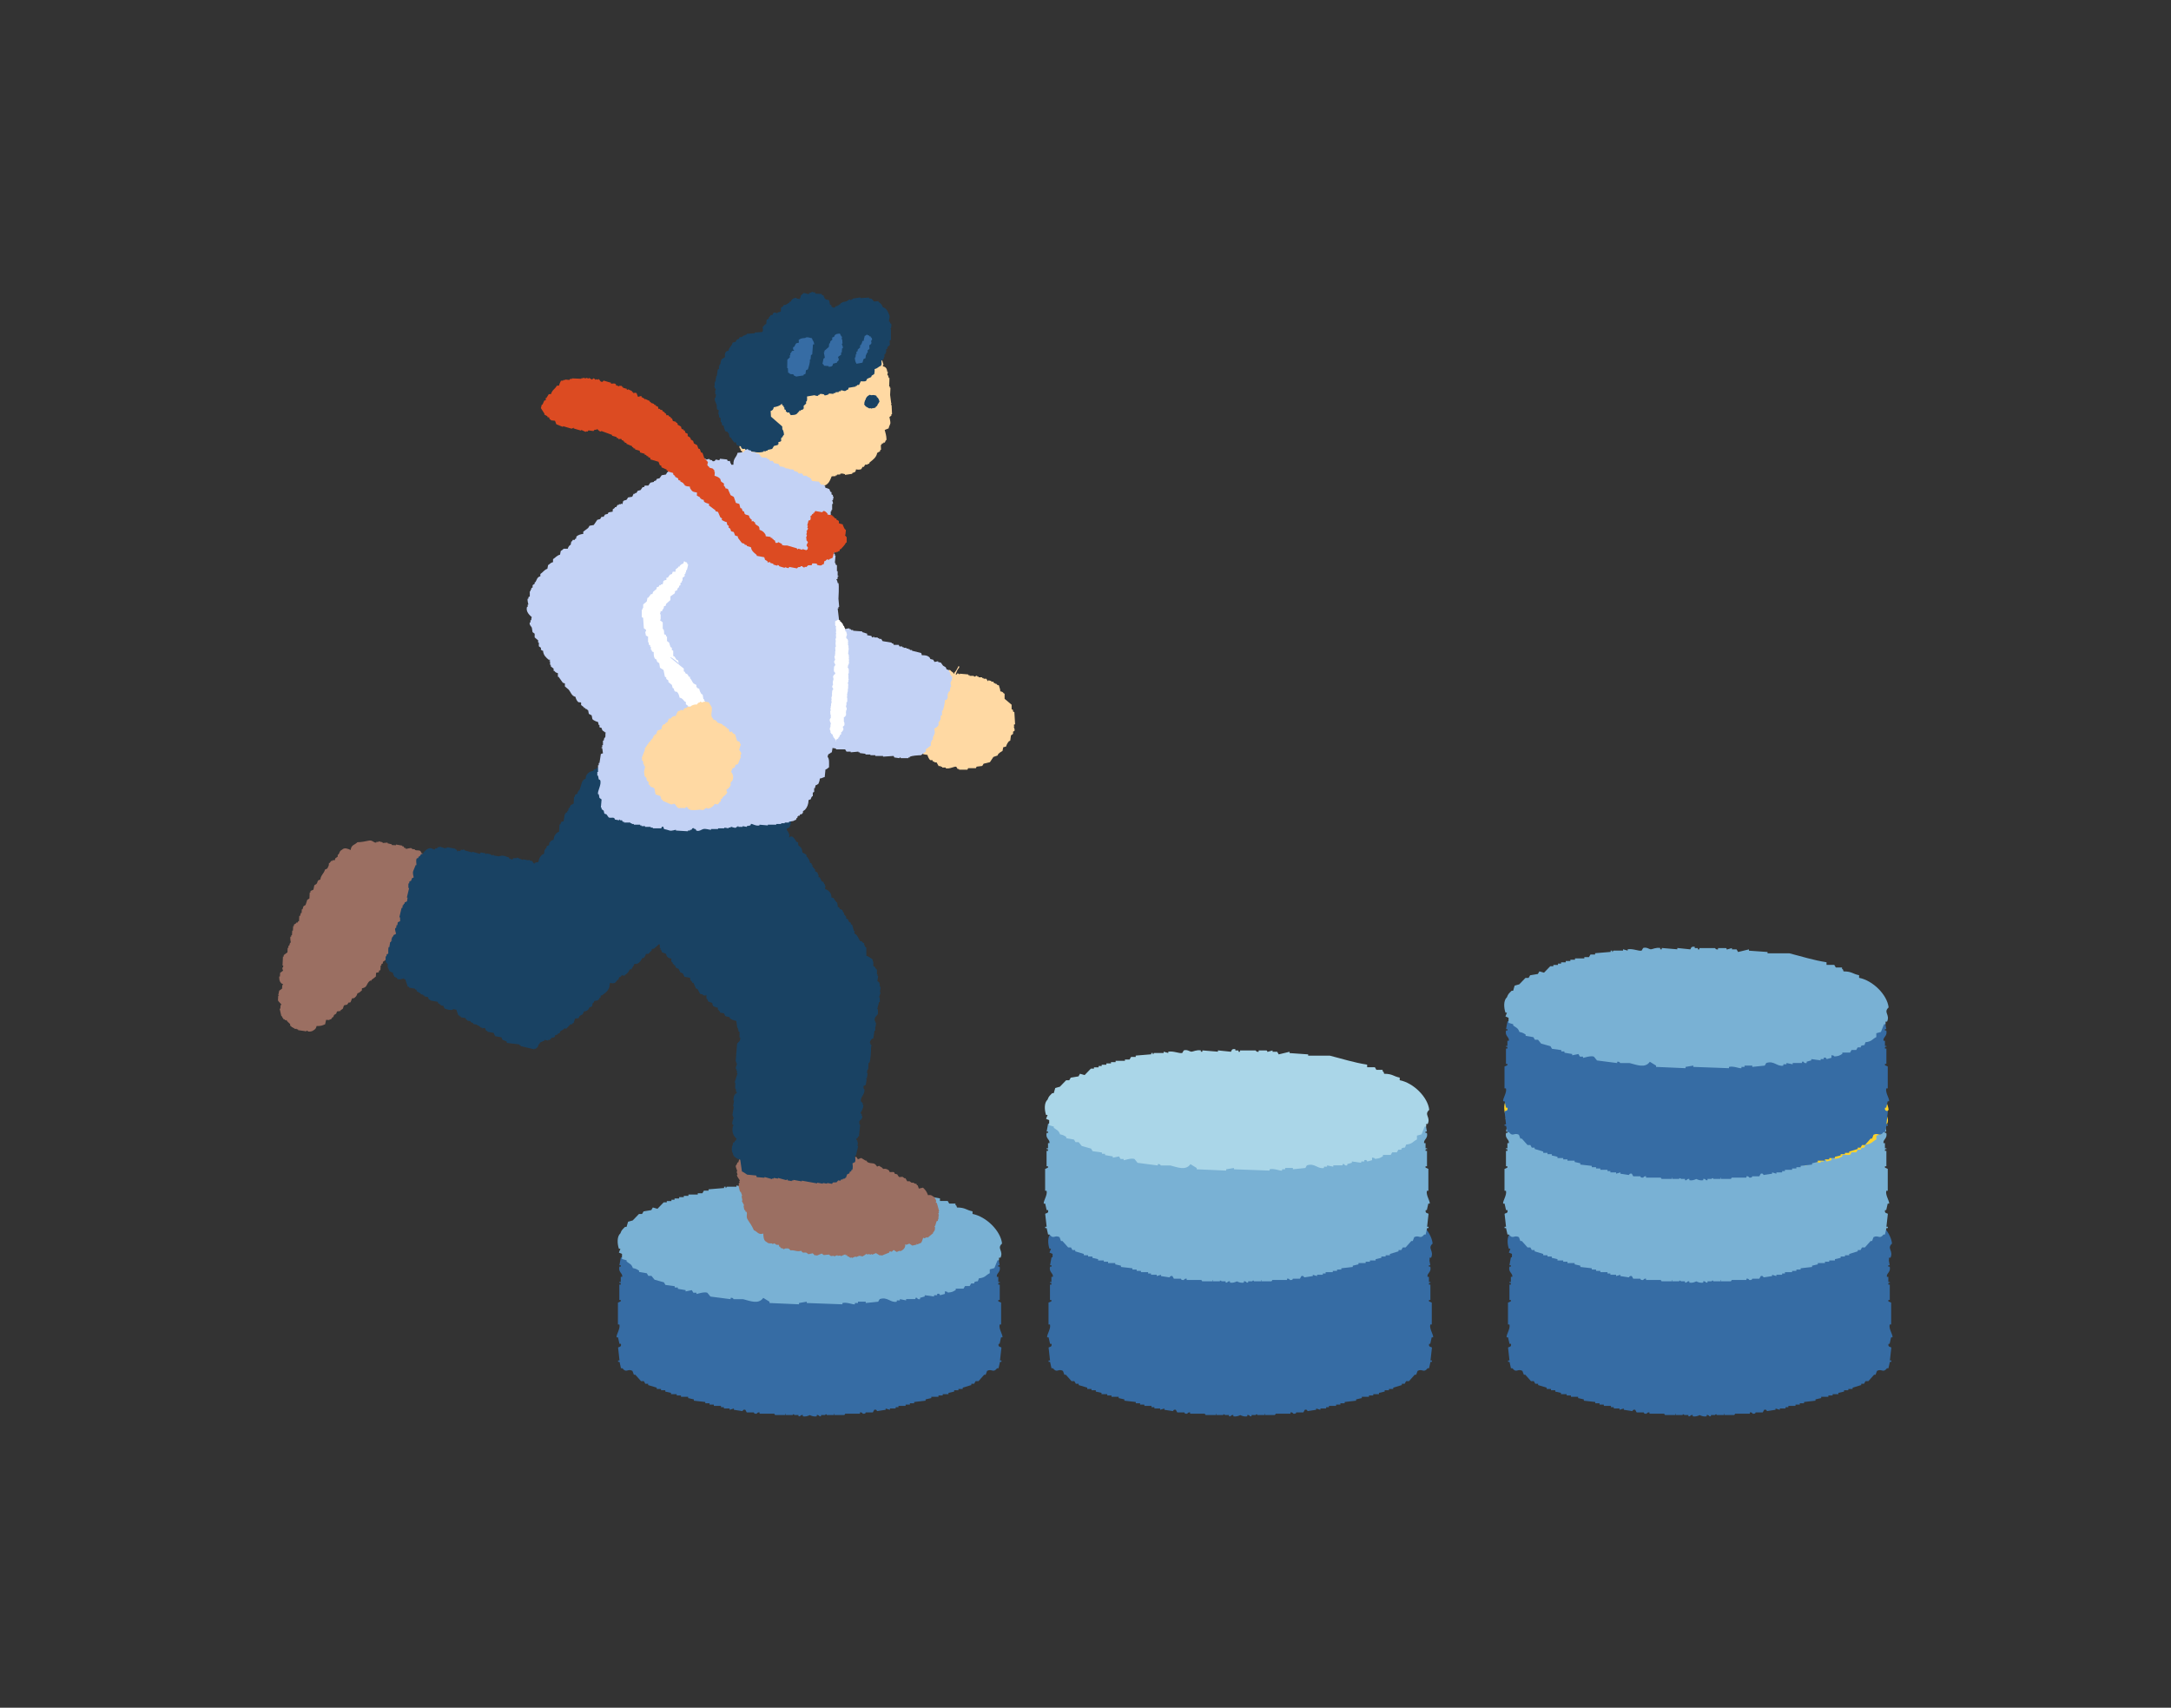
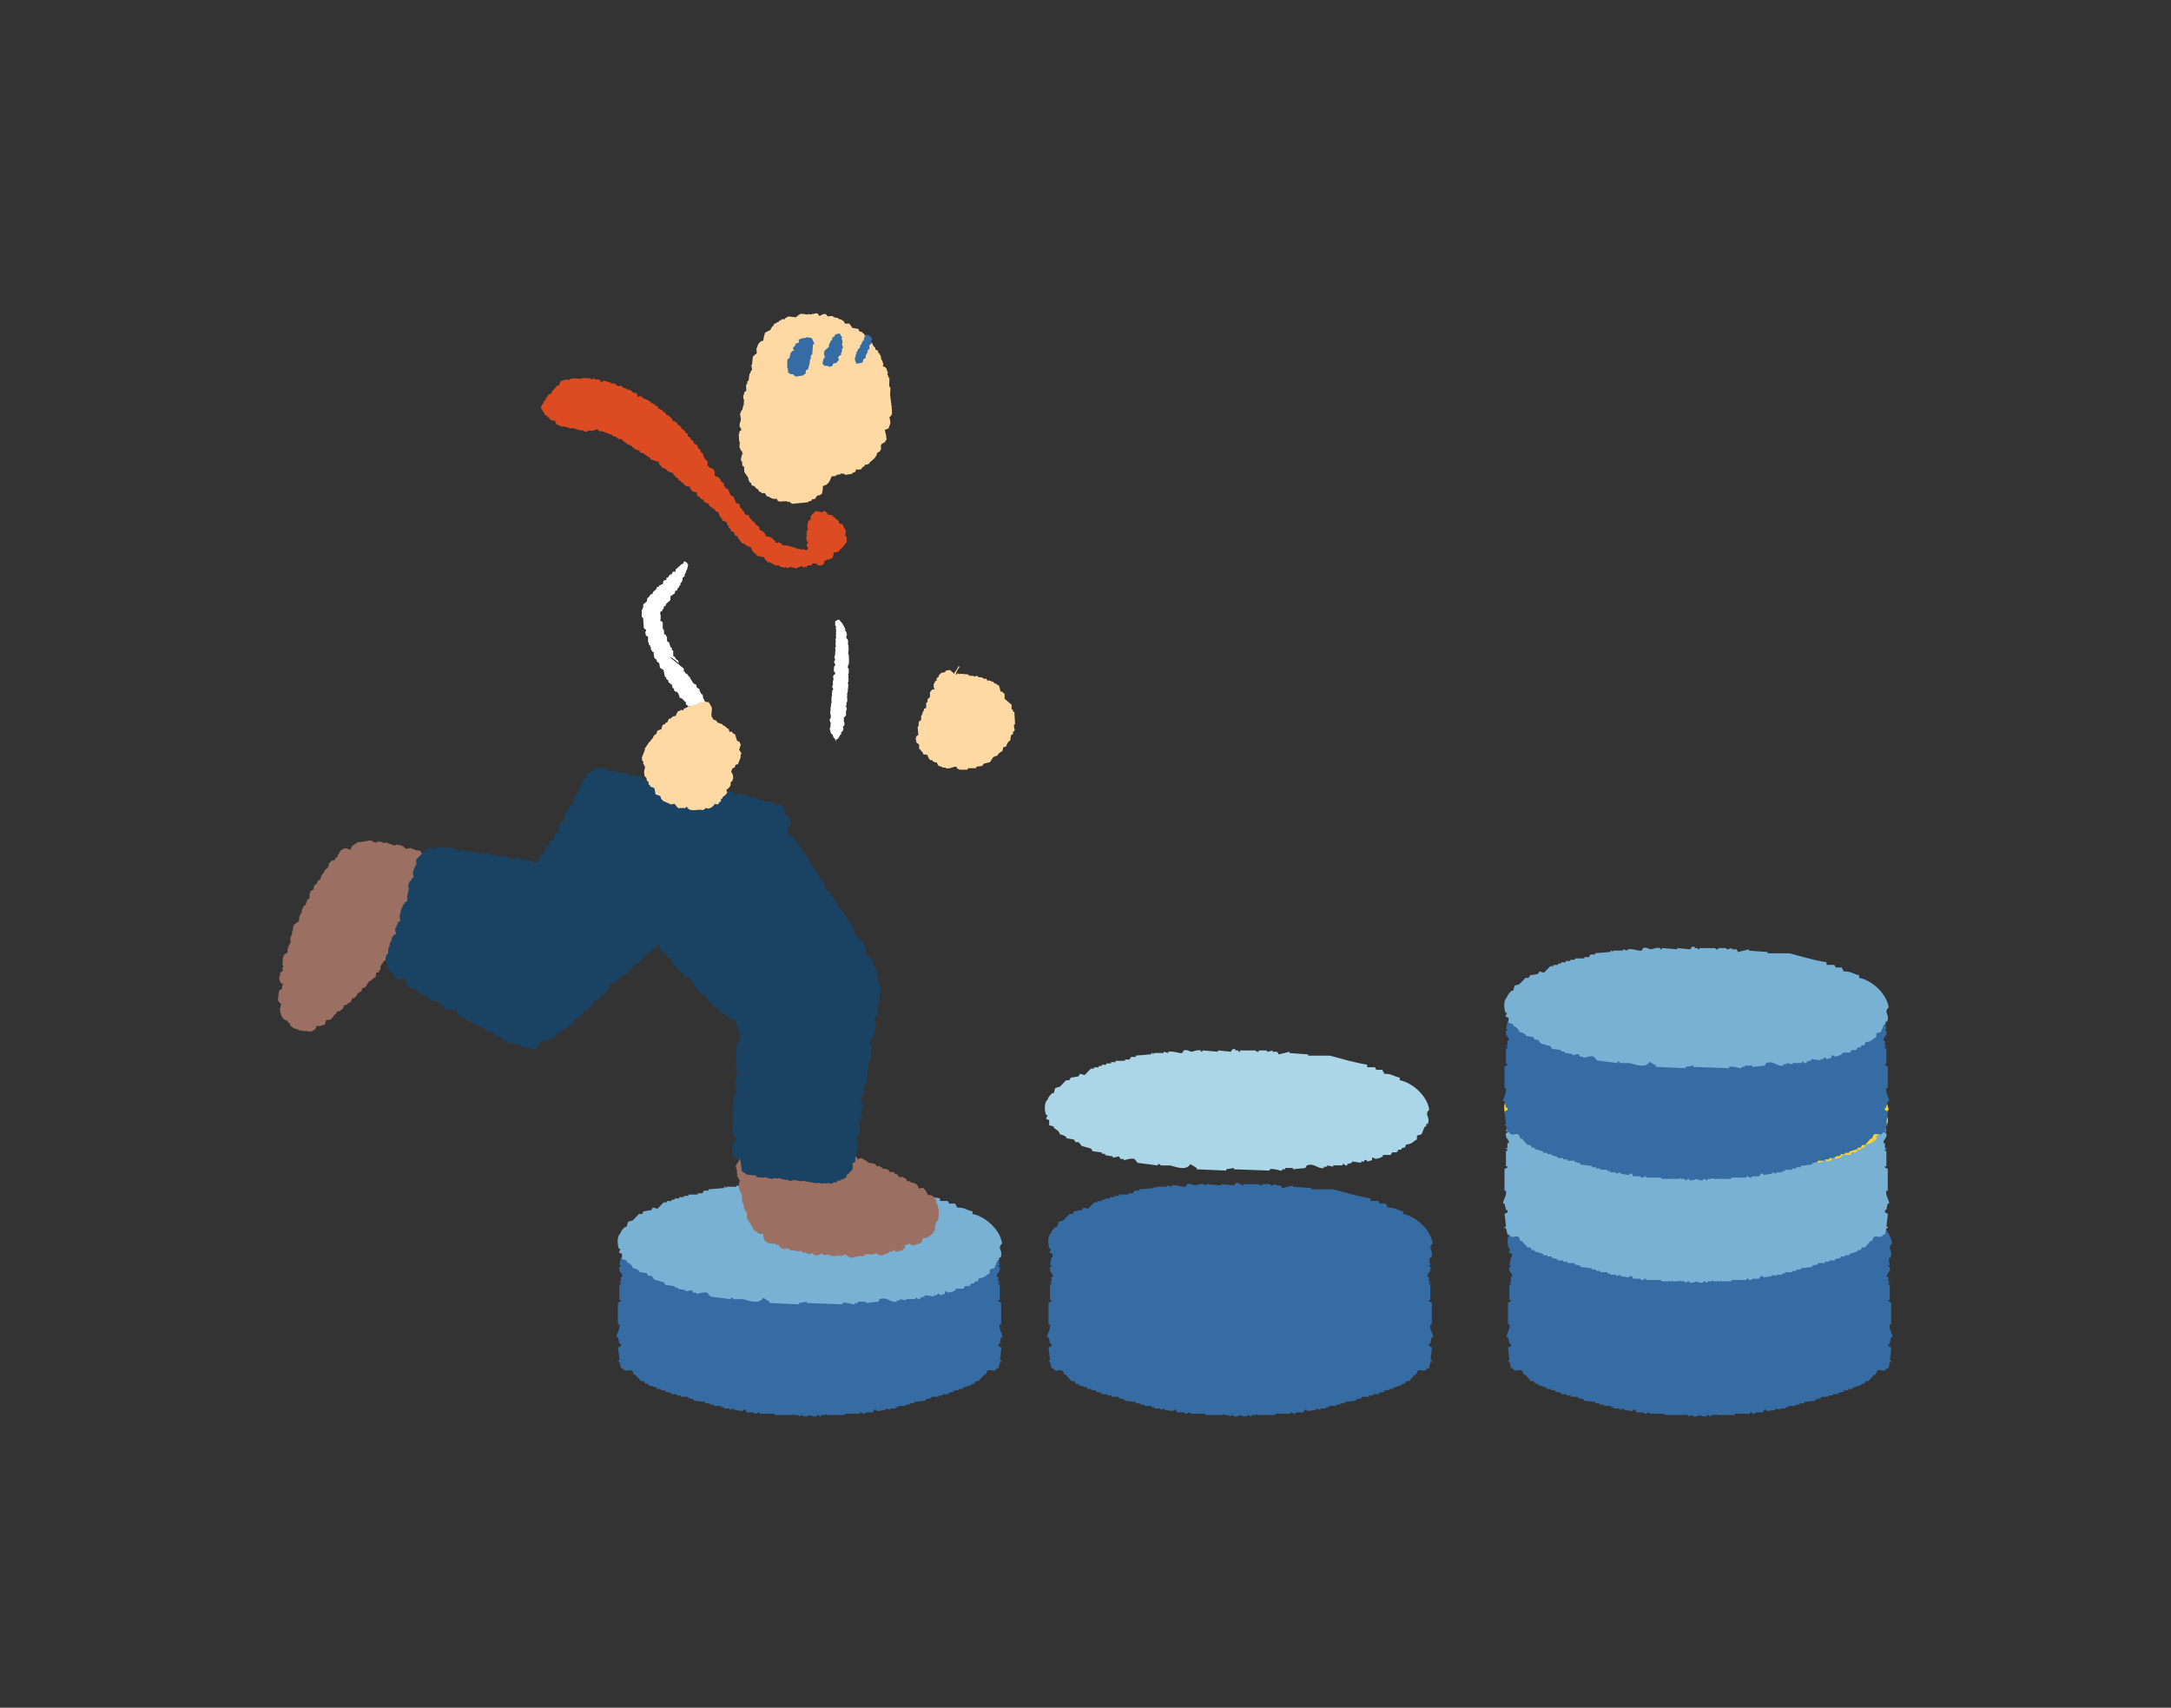
<svg xmlns="http://www.w3.org/2000/svg" id="_レイヤー_2" data-name="レイヤー 2" width="300" height="236" viewBox="0 0 300 236">
  <rect x="0" y="0" width="300" height="236" fill="#333333" stroke="none" />
  <defs>
    <style>
      .cls-1 {
        fill: none;
      }

      .cls-2 {
        fill: #c3d2f5;
      }

      .cls-2, .cls-3, .cls-4, .cls-5, .cls-6, .cls-7, .cls-8, .cls-9, .cls-10, .cls-11 {
        fill-rule: evenodd;
      }

      .cls-3 {
        fill: #fff;
      }

      .cls-4 {
        fill: #dc4b22;
      }

      .cls-5 {
        fill: #9b6f62;
      }

      .cls-6 {
        fill: #fed32b;
      }

      .cls-7 {
        fill: #79b1d4;
      }

      .cls-8 {
        fill: #ffd9a3;
      }

      .cls-9 {
        fill: #aad6e8;
      }

      .cls-10 {
        fill: #366ca4;
      }

      .cls-11 {
        fill: #194263;
      }
    </style>
  </defs>
  <g id="_デザイン" data-name="デザイン">
    <g>
      <rect class="cls-1" width="300" height="236" />
      <g>
        <g>
          <g>
            <g>
              <path class="cls-10" d="M197.64,185.71c.07-.3.13-.59.2-.89h.2c.06-.37-.56-1.21-.39-1.78h.2v-3.02c-.13-.06-.26-.12-.39-.18v-.18h.2v-2.13h-.2v-.18c.14-.18.27.07.2-.18h-.2v-.71h-.2c-.1-.52.58-.62.39-1.42h-.2v-.18h.2c-.07-.36-.13-.71-.2-1.07-.13-.06-.26-.12-.4-.18-.28-.64.37-.82.4-.89-.07-.3-.13-.59-.2-.89-.18-.07-.64-.11-.79-.18-.07-.12-.13-.24-.2-.36h-1.18v-.18c-.79-.14-.6.54-1.38.36v-.18h-.4v-.18c-.86.06-1.71.12-2.57.18v.36c-.17-.09-.59-.53-.59-.53-.61-.25-1.17.23-1.58.18v-.18c-.39.06-.79.12-1.18.18v-.18h-1.38c-.29.04-.31.25-.79.18v-.18c-.39.06-.79.12-1.18.18v-.18c-.35-.05-.39.18-.39.18-.51.08-.59-.18-.59-.18-.65-.15-1.42.16-1.78.18-.43.03-.39-.18-.39-.18h-1.58v.18c-.13.02-.52-.29-.99-.18v.18c-1.25-.06-2.5-.12-3.75-.18-.67.18-1.36.25-2.02.27v-.1c-.32.03-.72.07-1.16.09-.44-.02-.84-.06-1.16-.09v.1c-.66-.02-1.35-.1-2.02-.27-1.25.06-2.5.12-3.75.18v-.18c-.46-.11-.85.2-.99.18v-.18h-1.58s.03.2-.4.18c-.36-.02-1.13-.33-1.78-.18,0,0-.08.26-.59.18,0,0-.04-.23-.39-.18v.18c-.4-.06-.79-.12-1.18-.18v.18c-.48.07-.5-.14-.79-.18h-1.38v.18c-.39-.06-.79-.12-1.18-.18v.18c-.41.05-.97-.43-1.58-.18,0,0-.42.44-.59.53v-.36c-.86-.06-1.71-.12-2.57-.18v.18h-.4v.18c-.78.18-.59-.5-1.38-.36v.18h-1.18c-.07.12-.13.24-.2.36-.15.07-.61.11-.79.18-.07.3-.13.59-.2.89.03.07.68.25.39.89-.13.06-.26.12-.39.18-.07.36-.13.71-.2,1.07h.2v.18h-.2c-.19.8.49.9.39,1.42h-.2v.71h-.2c-.07.24.05,0,.2.18v.18h-.2v2.13h.2v.18c-.13.06-.26.12-.4.18v3.02h.2c.16.57-.46,1.41-.39,1.78h.2c.07.3.13.59.2.89h.2c.12.51-.34.39-.4.53.07.59.13,1.19.2,1.78h-.2v.18h.2c.07.3.13.59.2.89h.2c.57.72.7,0,1.38.36.07.18.13.36.2.53h.2c.26.3.53.59.79.89h.39c.07.12.13.24.2.36h.39v.18c.4.12.79.24,1.19.36v.18h.59v.18h.59v.18c.26.06.53.12.79.18v.18h.79v.18h.59v.18h.99v.18c.26.06.53.12.79.18v.18c.53.06,1.05.12,1.58.18v.18h.59v.18h.59v.18h.99v.18h.4v.18h.79v.18c.2-.06.39-.12.59-.18v.18c.39.06.79.12,1.18.18.03,0,.07-.27.4-.18.07.12.13.24.2.36h.99s-.04.23.39.18c0,0,.09-.23.39-.18v.18h2.04c.03.07.05.15.13.18h1.38v-.18h.05v.18h.99v-.1c.07,0,.13.01.2.02v.08h.59v.18h.2s.11-.23.4-.18v.18c.35.07.67-.03.96-.17.29.14.61.24.96.17v-.18c.29-.05.39.18.39.18h.2v-.18h.59v-.08c.07,0,.13-.01.2-.02v.1h.99v-.18h.05v.18h1.38c.07-.03.1-.1.13-.18h2.04v-.18c.3-.06.39.18.4.18.43.05.39-.18.39-.18h.99c.07-.12.13-.24.2-.36.33-.1.36.17.39.18.39-.06.79-.12,1.18-.18v-.18c.2.06.4.12.59.18v-.18h.79v-.18h.39v-.18h.99v-.18h.59v-.18h.59v-.18c.53-.06,1.05-.12,1.58-.18v-.18c.26-.06.53-.12.79-.18v-.18h.99v-.18h.59v-.18h.79v-.18c.26-.06.53-.12.79-.18v-.18h.59v-.18h.59v-.18c.4-.12.79-.24,1.19-.36v-.18h.39c.07-.12.13-.24.2-.36h.4c.26-.3.53-.59.79-.89h.2c.07-.18.13-.36.2-.53.68-.35.82.36,1.38-.36h.2c.07-.3.13-.59.2-.89h.2v-.18h-.2c.07-.59.13-1.19.2-1.78-.06-.14-.51-.02-.39-.53h.2Z" />
              <path class="cls-10" d="M170.49,163.82c-.57-.06-1.14-.12-1.72-.18v.18c-.72-.06-1.43-.12-2.15-.18v.18h-.21v-.18c-.62-.1-1.07.18-1.29.18-.26,0-.56-.34-1.07-.18-.07.12-.14.24-.21.36-.43.1-1.2-.31-1.93-.18v.18c-.21-.06-.43-.12-.64-.18v.18h-1.29c-.29.07.08.14-.21.18v-.18h-.21v.18c-.72.06-1.43.12-2.15.18v.18h-.64c-.07.12-.14.24-.21.36h-.64v.18h-1.29v.18h-.64v.18h-.64v.18h-.64v.18h-.43v.18h-.64v.18h-.43c-.29.3-.57.59-.86.89-.21-.06-.43-.12-.64-.18-.07.12-.14.24-.21.36-.36.06-.72.12-1.07.18-.07.12-.14.24-.21.36h-.43c-.29.3-.57.59-.86.89-.21.06-.43.12-.64.18-.07.24-.14.47-.21.71h-.21c-.31.32-.49.43-.64.89-.5.44-.44,1.44-.21,2.13h.21c-.07.18-.14.36-.21.53.14.06.29.12.43.18v.71c.21.06.43.12.64.18v.18c.44.32.66.33.86.89.49.11.52.15.86.36v.18c.36.06.72.12,1.07.18.07.12.14.24.21.36h.43c.14.18.29.36.43.53.43.12.86.24,1.29.36.07.12.14.24.21.36.43.06.86.12,1.29.18v.18h.43v.18c.36.06.72.12,1.07.18v.18c.29-.06.57-.12.86-.18.07.12.14.24.21.36h.43v.18c.05,0,1.07-.35,1.5-.18.14.18.29.36.43.53.93.12,1.86.24,2.79.36v-.18c.38-.05.35.16.43.18h1.29c1,.25,2.14.76,2.79-.18.29.18.57.36.86.53v.18c1.36.06,2.72.12,4.08.18v-.18c.36-.06.72-.12,1.07-.18v.18c1.64.06,3.29.12,4.93.18v-.18c.68-.15,1.41.24,1.72.18v-.18h.43v-.18h1.07v.18c.57-.06,1.14-.12,1.72-.18.07-.12.14-.24.21-.36,1.09-.37,1.5.55,2.36.36v-.18h.43v-.18c.29.06.57.12.86.18v-.18h1.29v-.18h.21s.08.27.43.18v-.18c.21-.06.43-.12.64-.18v-.18c.43.06.86.12,1.29.18v-.18h.43v-.18c.4-.1.31.13.43.18.21-.06.43-.12.64-.18v-.36c.43.11.18-.02.43.18.67-.07.66-.13,1.07-.36v-.18h1.07c.07-.12.14-.24.21-.36h.64c.07-.12.14-.24.21-.36h.43v-.18c.58-.3.4.17.64-.53.92-.1.89-.41,1.5-.71v-.53c.21-.06.43-.12.64-.18.14-.36.29-.71.43-1.07h.21v-.36h.21c.44-1-.56-1.25.21-1.96-.2-1.76-2.18-3.72-4.08-4.09v-.36c-.91-.18-.95-.52-2.15-.53-.13-.36.03-.15-.21-.36v-.18h-.86c-.07-.12-.14-.24-.21-.36h-1.07v-.36c-1.89-.3-3.44-.81-5.15-1.24h-3v-.18c-.86-.06-1.72-.12-2.57-.18v-.18c-.5.12-1,.24-1.5.36-.07-.12-.14-.24-.21-.36h-.64v-.18c-.21.06-.43.12-.64.18-.3,0,.08-.12-.21-.18h-1.07v.18c-.37.05-.36-.17-.43-.18h-2.15v.18h-.21v-.18h-.43v-.18c-.63-.09-.48.31-.64.36Z" />
            </g>
            <g>
-               <path class="cls-7" d="M197.17,167.23c.07-.3.13-.59.2-.89h.2c.06-.37-.56-1.21-.39-1.78h.2v-3.02c-.13-.06-.26-.12-.39-.18v-.18h.2v-2.13h-.2v-.18c.14-.18.27.07.2-.18h-.2v-.71h-.2c-.1-.52.58-.62.39-1.42h-.2v-.18h.2c-.07-.36-.13-.71-.2-1.07-.13-.06-.26-.12-.4-.18-.28-.64.37-.82.4-.89-.07-.3-.13-.59-.2-.89-.18-.07-.64-.11-.79-.18-.07-.12-.13-.24-.2-.36h-1.18v-.18c-.79-.14-.6.54-1.38.36v-.18h-.4v-.18c-.86.06-1.71.12-2.57.18v.36c-.17-.09-.59-.53-.59-.53-.61-.25-1.17.23-1.58.18v-.18c-.39.06-.79.12-1.18.18v-.18h-1.38c-.29.04-.31.25-.79.18v-.18c-.39.06-.79.12-1.18.18v-.18c-.35-.05-.39.18-.39.18-.51.08-.59-.18-.59-.18-.65-.15-1.42.16-1.78.18-.43.03-.39-.18-.39-.18h-1.58v.18c-.13.02-.52-.29-.99-.18v.18c-1.25-.06-2.5-.12-3.75-.18-.67.18-1.36.25-2.02.27v-.1c-.32.03-.72.07-1.16.09-.44-.02-.84-.06-1.16-.09v.1c-.66-.02-1.35-.1-2.02-.27-1.25.06-2.5.12-3.75.18v-.18c-.46-.11-.85.2-.99.18v-.18h-1.58s.03.2-.4.18c-.36-.02-1.13-.33-1.78-.18,0,0-.08.26-.59.18,0,0-.04-.23-.39-.18v.18c-.4-.06-.79-.12-1.18-.18v.18c-.48.07-.5-.14-.79-.18h-1.38v.18c-.39-.06-.79-.12-1.18-.18v.18c-.41.05-.97-.43-1.58-.18,0,0-.42.45-.59.53v-.36c-.86-.06-1.71-.12-2.57-.18v.18h-.4v.18c-.78.18-.59-.5-1.38-.36v.18h-1.18c-.07.12-.13.24-.2.36-.15.07-.61.11-.79.18-.07.3-.13.59-.2.89.03.07.68.25.39.89-.13.06-.26.12-.39.18-.07.36-.13.71-.2,1.07h.2v.18h-.2c-.19.8.49.9.39,1.42h-.2v.71h-.2c-.07.24.05,0,.2.18v.18h-.2v2.13h.2v.18c-.13.06-.26.12-.4.18v3.02h.2c.16.57-.46,1.41-.39,1.78h.2c.07.3.13.59.2.89h.2c.12.51-.34.39-.4.53.07.59.13,1.19.2,1.78h-.2v.18h.2c.07.3.13.59.2.89h.2c.57.72.7,0,1.38.36.07.18.13.36.2.53h.2c.26.3.53.59.79.89h.39c.07.12.13.24.2.36h.39v.18c.4.12.79.24,1.19.36v.18h.59v.18h.59v.18c.26.06.53.12.79.18v.18h.79v.18h.59v.18h.99v.18c.26.06.53.12.79.18v.18c.53.06,1.05.12,1.58.18v.18h.59v.18h.59v.18h.99v.18h.4v.18h.79v.18c.2-.06.39-.12.59-.18v.18c.39.06.79.12,1.18.18.03,0,.07-.27.4-.18.07.12.13.24.2.36h.99s-.04.23.39.18c0,0,.09-.23.39-.18v.18h2.04c.03.07.05.15.13.18h1.38v-.18h.05v.18h.99v-.1c.07,0,.13.01.2.02v.08h.59v.18h.2s.11-.23.4-.18v.18c.35.07.67-.03.96-.17.29.14.61.24.96.17v-.18c.29-.05.39.18.39.18h.2v-.18h.59v-.08c.07,0,.13-.01.2-.02v.1h.99v-.18h.05v.18h1.38c.07-.03.1-.1.13-.18h2.04v-.18c.3-.06.39.18.4.18.43.05.39-.18.39-.18h.99c.07-.12.13-.24.2-.36.33-.1.36.17.4.18.39-.06.79-.12,1.18-.18v-.18c.2.06.4.12.59.18v-.18h.79v-.18h.39v-.18h.99v-.18h.59v-.18h.59v-.18c.53-.06,1.05-.12,1.58-.18v-.18c.26-.06.53-.12.79-.18v-.18h.99v-.18h.59v-.18h.79v-.18c.26-.06.53-.12.79-.18v-.18h.59v-.18h.59v-.18c.4-.12.79-.24,1.19-.36v-.18h.39c.07-.12.13-.24.2-.36h.39c.26-.3.53-.59.79-.89h.2c.07-.18.13-.36.2-.53.68-.35.82.36,1.38-.36h.2c.07-.3.13-.59.2-.89h.2v-.18h-.2c.07-.59.13-1.19.2-1.78-.06-.14-.51-.02-.39-.53h.2Z" />
              <path class="cls-9" d="M170.02,145.34c-.57-.06-1.14-.12-1.72-.18v.18c-.72-.06-1.43-.12-2.15-.18v.18h-.21v-.18c-.62-.1-1.07.18-1.29.18-.26,0-.56-.34-1.07-.18-.07.12-.14.24-.21.36-.43.1-1.2-.31-1.93-.18v.18c-.21-.06-.43-.12-.64-.18v.18h-1.29c-.29.07.08.14-.21.18v-.18h-.21v.18c-.72.06-1.43.12-2.15.18v.18h-.64c-.07.12-.14.24-.21.36h-.64v.18h-1.29v.18h-.64v.18h-.64v.18h-.64v.18h-.43v.18h-.64v.18h-.43c-.29.3-.57.59-.86.89-.21-.06-.43-.12-.64-.18-.07.12-.14.24-.21.36-.36.06-.72.12-1.07.18-.07.12-.14.24-.21.36h-.43c-.29.3-.57.59-.86.89-.21.06-.43.12-.64.18-.07.24-.14.47-.21.71h-.21c-.31.32-.49.43-.64.89-.5.44-.44,1.44-.21,2.13h.21c-.07.18-.14.36-.21.53.14.06.29.12.43.18v.71c.21.06.43.12.64.18v.18c.44.32.66.33.86.89.49.11.52.15.86.36v.18c.36.06.72.12,1.07.18.07.12.14.24.21.36h.43c.14.18.29.36.43.53.43.12.86.24,1.29.36.07.12.14.24.21.36.43.06.86.12,1.29.18v.18h.43v.18c.36.06.72.12,1.07.18v.18c.29-.06.57-.12.86-.18.07.12.14.24.21.36h.43v.18c.05,0,1.07-.35,1.5-.18.14.18.29.36.43.53.93.12,1.86.24,2.79.36v-.18c.38-.05.35.16.43.18h1.29c1,.25,2.14.76,2.79-.18.29.18.57.36.86.53v.18c1.36.06,2.72.12,4.08.18v-.18c.36-.06.72-.12,1.07-.18v.18c1.64.06,3.29.12,4.93.18v-.18c.68-.15,1.41.24,1.72.18v-.18h.43v-.18h1.07v.18c.57-.06,1.14-.12,1.72-.18.07-.12.14-.24.21-.36,1.09-.37,1.5.55,2.36.36v-.18h.43v-.18c.29.06.57.12.86.18v-.18h1.29v-.18h.21s.08.27.43.18v-.18c.21-.06.43-.12.64-.18v-.18c.43.06.86.12,1.29.18v-.18h.43v-.18c.4-.1.31.13.43.18.21-.06.43-.12.64-.18v-.36c.43.11.18-.02.43.18.67-.07.66-.13,1.07-.36v-.18h1.07c.07-.12.14-.24.21-.36h.64c.07-.12.14-.24.21-.36h.43v-.18c.58-.3.4.17.64-.53.92-.1.89-.41,1.5-.71v-.53c.21-.06.43-.12.64-.18.14-.36.29-.71.43-1.07h.21v-.36h.21c.44-1-.56-1.25.21-1.96-.2-1.76-2.18-3.72-4.08-4.09v-.36c-.91-.18-.95-.52-2.15-.53-.13-.36.03-.15-.21-.36v-.18h-.86c-.07-.12-.14-.24-.21-.36h-1.07v-.36c-1.89-.3-3.44-.81-5.15-1.24h-3v-.18c-.86-.06-1.72-.12-2.57-.18v-.18c-.5.12-1,.24-1.5.36-.07-.12-.14-.24-.21-.36h-.64v-.18c-.21.06-.43.12-.64.18-.3,0,.08-.12-.21-.18h-1.07v.18c-.37.05-.36-.17-.43-.18h-2.15v.18h-.21v-.18h-.43v-.18c-.63-.1-.48.31-.64.36Z" />
            </g>
          </g>
          <g>
            <g>
              <path class="cls-10" d="M261.12,185.71c.07-.3.13-.59.2-.89h.2c.06-.37-.56-1.21-.39-1.78h.2v-3.02c-.13-.06-.26-.12-.39-.18v-.18h.2v-2.13h-.2v-.18c.14-.18.27.07.2-.18h-.2v-.71h-.2c-.1-.52.58-.62.39-1.42h-.2v-.18h.2c-.07-.36-.13-.71-.2-1.07-.13-.06-.26-.12-.4-.18-.28-.64.37-.82.4-.89-.07-.3-.13-.59-.2-.89-.18-.07-.64-.11-.79-.18-.07-.12-.13-.24-.2-.36h-1.18v-.18c-.79-.14-.6.54-1.38.36v-.18h-.4v-.18c-.86.06-1.71.12-2.57.18v.36c-.17-.09-.59-.53-.59-.53-.61-.25-1.17.23-1.58.18v-.18c-.39.06-.79.12-1.18.18v-.18h-1.38c-.29.04-.31.25-.79.18v-.18c-.39.06-.79.12-1.18.18v-.18c-.35-.05-.39.18-.39.18-.51.08-.59-.18-.59-.18-.65-.15-1.42.16-1.78.18-.43.03-.39-.18-.39-.18h-1.58v.18c-.13.02-.52-.29-.99-.18v.18c-1.25-.06-2.5-.12-3.75-.18-.67.18-1.36.25-2.02.27v-.1c-.32.03-.72.07-1.16.09-.44-.02-.84-.06-1.16-.09v.1c-.66-.02-1.35-.1-2.02-.27-1.25.06-2.5.12-3.75.18v-.18c-.46-.11-.85.2-.99.18v-.18h-1.58s.03.2-.4.18c-.36-.02-1.13-.33-1.78-.18,0,0-.08.26-.59.18,0,0-.04-.23-.39-.18v.18c-.4-.06-.79-.12-1.18-.18v.18c-.48.07-.5-.14-.79-.18h-1.38v.18c-.39-.06-.79-.12-1.18-.18v.18c-.41.05-.97-.43-1.58-.18,0,0-.42.44-.59.53v-.36c-.86-.06-1.71-.12-2.57-.18v.18h-.4v.18c-.78.18-.59-.5-1.38-.36v.18h-1.18c-.07.12-.13.24-.2.36-.15.07-.61.11-.79.18-.07.3-.13.59-.2.89.03.07.68.25.39.89-.13.06-.26.12-.39.18-.07.36-.13.71-.2,1.07h.2v.18h-.2c-.19.8.49.9.4,1.42h-.2v.71h-.2c-.07.24.05,0,.2.18v.18h-.2v2.13h.2v.18c-.13.06-.26.12-.4.18v3.02h.2c.16.57-.46,1.41-.39,1.78h.2c.07.3.13.59.2.89h.2c.12.51-.34.39-.4.53.07.59.13,1.19.2,1.78h-.2v.18h.2c.07.3.13.59.2.89h.2c.57.72.7,0,1.38.36.07.18.13.36.2.53h.2c.26.3.53.59.79.89h.39c.07.12.13.24.2.36h.39v.18c.4.12.79.24,1.19.36v.18h.59v.18h.59v.18c.26.06.53.12.79.18v.18h.79v.18h.59v.18h.99v.18c.26.06.53.12.79.18v.18c.53.06,1.05.12,1.58.18v.18h.59v.18h.59v.18h.99v.18h.39v.18h.79v.18c.2-.06.39-.12.59-.18v.18c.39.06.79.12,1.18.18.03,0,.07-.27.4-.18.07.12.13.24.2.36h.99s-.04.23.39.18c0,0,.09-.23.39-.18v.18h2.04c.03.07.05.15.13.18h1.38v-.18h.05v.18h.99v-.1c.07,0,.13.01.2.02v.08h.59v.18h.2s.11-.23.4-.18v.18c.35.07.67-.03.96-.17.29.14.61.24.96.17v-.18c.29-.05.39.18.39.18h.2v-.18h.59v-.08c.07,0,.13-.01.2-.02v.1h.99v-.18h.05v.18h1.38c.07-.03.1-.1.13-.18h2.04v-.18c.3-.06.39.18.4.18.43.05.39-.18.39-.18h.99c.07-.12.13-.24.2-.36.33-.1.36.17.39.18.39-.06.79-.12,1.18-.18v-.18c.2.06.4.12.59.18v-.18h.79v-.18h.39v-.18h.99v-.18h.59v-.18h.59v-.18c.53-.06,1.05-.12,1.58-.18v-.18c.26-.06.53-.12.79-.18v-.18h.99v-.18h.59v-.18h.79v-.18c.26-.06.53-.12.79-.18v-.18h.59v-.18h.59v-.18c.4-.12.79-.24,1.19-.36v-.18h.39c.07-.12.13-.24.2-.36h.4c.26-.3.53-.59.79-.89h.2c.07-.18.13-.36.2-.53.68-.35.82.36,1.38-.36h.2c.07-.3.13-.59.2-.89h.2v-.18h-.2c.07-.59.13-1.19.2-1.78-.06-.14-.51-.02-.39-.53h.2Z" />
              <path class="cls-10" d="M233.97,163.82c-.57-.06-1.14-.12-1.72-.18v.18c-.72-.06-1.43-.12-2.15-.18v.18h-.21v-.18c-.62-.1-1.07.18-1.29.18-.26,0-.56-.34-1.07-.18-.07.12-.14.24-.21.36-.43.1-1.2-.31-1.93-.18v.18c-.21-.06-.43-.12-.64-.18v.18h-1.29c-.29.07.08.14-.21.18v-.18h-.21v.18c-.72.06-1.43.12-2.15.18v.18h-.64c-.07.12-.14.24-.21.36h-.64v.18h-1.29v.18h-.64v.18h-.64v.18h-.64v.18h-.43v.18h-.64v.18h-.43c-.29.3-.57.59-.86.89-.21-.06-.43-.12-.64-.18-.07.12-.14.24-.21.36-.36.06-.72.12-1.07.18-.07.12-.14.24-.21.36h-.43c-.29.3-.57.59-.86.89-.21.06-.43.12-.64.18-.07.24-.14.47-.21.71h-.21c-.31.32-.49.43-.64.89-.5.44-.44,1.44-.21,2.13h.21c-.07.18-.14.36-.21.53.14.06.29.12.43.18v.71c.21.06.43.12.64.18v.18c.44.32.66.33.86.89.49.11.52.15.86.36v.18c.36.06.72.12,1.07.18.07.12.14.24.21.36h.43c.14.18.29.36.43.53.43.12.86.24,1.29.36.07.12.14.24.21.36.43.06.86.12,1.29.18v.18h.43v.18c.36.06.72.12,1.07.18v.18c.29-.06.57-.12.86-.18.07.12.14.24.21.36h.43v.18c.05,0,1.07-.35,1.5-.18.14.18.29.36.43.53.93.12,1.86.24,2.79.36v-.18c.38-.05.35.16.43.18h1.29c1,.25,2.14.76,2.79-.18.29.18.57.36.86.53v.18c1.36.06,2.72.12,4.08.18v-.18c.36-.06.72-.12,1.07-.18v.18c1.64.06,3.29.12,4.93.18v-.18c.68-.15,1.41.24,1.72.18v-.18h.43v-.18h1.07v.18c.57-.06,1.14-.12,1.72-.18.07-.12.14-.24.21-.36,1.09-.37,1.5.55,2.36.36v-.18h.43v-.18c.29.06.57.12.86.18v-.18h1.29v-.18h.21s.08.27.43.18v-.18c.21-.06.43-.12.64-.18v-.18c.43.06.86.12,1.29.18v-.18h.43v-.18c.4-.1.31.13.43.18.21-.06.43-.12.64-.18v-.36c.43.11.18-.02.43.18.67-.07.66-.13,1.07-.36v-.18h1.07c.07-.12.14-.24.21-.36h.64c.07-.12.14-.24.21-.36h.43v-.18c.58-.3.4.17.64-.53.92-.1.89-.41,1.5-.71v-.53c.21-.06.43-.12.64-.18.14-.36.29-.71.43-1.07h.21v-.36h.21c.44-1-.56-1.25.21-1.96-.2-1.76-2.18-3.72-4.08-4.09v-.36c-.91-.18-.95-.52-2.15-.53-.13-.36.03-.15-.21-.36v-.18h-.86c-.07-.12-.14-.24-.21-.36h-1.07v-.36c-1.89-.3-3.44-.81-5.15-1.24h-3v-.18c-.86-.06-1.72-.12-2.57-.18v-.18c-.5.12-1,.24-1.5.36-.07-.12-.14-.24-.21-.36h-.64v-.18c-.21.06-.43.12-.64.18-.3,0,.08-.12-.21-.18h-1.07v.18c-.37.05-.36-.17-.43-.18h-2.15v.18h-.21v-.18h-.43v-.18c-.63-.09-.48.31-.64.36Z" />
            </g>
            <g>
              <path class="cls-7" d="M260.65,167.23c.07-.3.13-.59.2-.89h.2c.06-.37-.56-1.21-.39-1.78h.2v-3.02c-.13-.06-.26-.12-.39-.18v-.18h.2v-2.13h-.2v-.18c.14-.18.27.07.2-.18h-.2v-.71h-.2c-.1-.52.58-.62.39-1.42h-.2v-.18h.2c-.07-.36-.13-.71-.2-1.07-.13-.06-.26-.12-.4-.18-.28-.64.37-.82.4-.89-.07-.3-.13-.59-.2-.89-.18-.07-.64-.11-.79-.18-.07-.12-.13-.24-.2-.36h-1.18v-.18c-.79-.14-.6.54-1.38.36v-.18h-.4v-.18c-.86.06-1.71.12-2.57.18v.36c-.17-.09-.59-.53-.59-.53-.61-.25-1.17.23-1.58.18v-.18c-.39.06-.79.12-1.18.18v-.18h-1.38c-.29.04-.31.25-.79.18v-.18c-.39.06-.79.12-1.18.18v-.18c-.35-.05-.39.18-.39.18-.51.08-.59-.18-.59-.18-.65-.15-1.42.16-1.78.18-.43.03-.39-.18-.39-.18h-1.58v.18c-.13.02-.52-.29-.99-.18v.18c-1.25-.06-2.5-.12-3.75-.18-.67.18-1.36.25-2.02.27v-.1c-.32.03-.72.07-1.16.09-.44-.02-.84-.06-1.16-.09v.1c-.66-.02-1.35-.1-2.02-.27-1.25.06-2.5.12-3.75.18v-.18c-.46-.11-.85.2-.99.18v-.18h-1.58s.03.2-.4.18c-.36-.02-1.13-.33-1.78-.18,0,0-.08.26-.59.18,0,0-.04-.23-.39-.18v.18c-.4-.06-.79-.12-1.18-.18v.18c-.48.07-.5-.14-.79-.18h-1.38v.18c-.39-.06-.79-.12-1.18-.18v.18c-.41.05-.97-.43-1.58-.18,0,0-.42.45-.59.53v-.36c-.86-.06-1.71-.12-2.57-.18v.18h-.4v.18c-.78.18-.59-.5-1.38-.36v.18h-1.18c-.07.12-.13.24-.2.36-.15.07-.61.11-.79.18-.07.3-.13.59-.2.89.03.07.68.25.39.89-.13.06-.26.12-.39.18-.07.36-.13.71-.2,1.07h.2v.18h-.2c-.19.8.49.9.39,1.42h-.2v.71h-.2c-.07.24.05,0,.2.18v.18h-.2v2.13h.2v.18c-.13.06-.26.12-.4.18v3.02h.2c.16.57-.46,1.41-.39,1.78h.2c.07.3.13.59.2.89h.2c.12.51-.34.39-.4.53.07.59.13,1.19.2,1.78h-.2v.18h.2c.07.3.13.59.2.89h.2c.57.72.7,0,1.38.36.07.18.13.36.2.53h.2c.26.3.53.59.79.89h.39c.07.12.13.24.2.36h.39v.18c.4.12.79.24,1.19.36v.18h.59v.18h.59v.18c.26.06.53.12.79.18v.18h.79v.18h.59v.18h.99v.18c.26.06.53.12.79.18v.18c.53.06,1.05.12,1.58.18v.18h.59v.18h.59v.18h.99v.18h.4v.18h.79v.18c.2-.06.39-.12.59-.18v.18c.39.06.79.12,1.18.18.03,0,.07-.27.4-.18.07.12.13.24.2.36h.99s-.04.23.39.18c0,0,.09-.23.39-.18v.18h2.04c.03.07.05.15.13.18h1.38v-.18h.05v.18h.99v-.1c.07,0,.13.01.2.02v.08h.59v.18h.2s.11-.23.4-.18v.18c.35.07.67-.03.96-.17.29.14.61.24.96.17v-.18c.29-.05.39.18.39.18h.2v-.18h.59v-.08c.07,0,.13-.01.2-.02v.1h.99v-.18h.05v.18h1.38c.07-.03.1-.1.13-.18h2.04v-.18c.3-.06.39.18.4.18.43.05.39-.18.39-.18h.99c.07-.12.13-.24.2-.36.33-.1.36.17.39.18.39-.06.79-.12,1.18-.18v-.18c.2.06.4.12.59.18v-.18h.79v-.18h.39v-.18h.99v-.18h.59v-.18h.59v-.18c.53-.06,1.05-.12,1.58-.18v-.18c.26-.06.53-.12.79-.18v-.18h.99v-.18h.59v-.18h.79v-.18c.26-.06.53-.12.79-.18v-.18h.59v-.18h.59v-.18c.39-.12.79-.24,1.18-.36v-.18h.39c.07-.12.13-.24.2-.36h.4c.26-.3.53-.59.79-.89h.2c.07-.18.13-.36.2-.53.68-.35.82.36,1.38-.36h.2c.07-.3.13-.59.2-.89h.2v-.18h-.2c.07-.59.13-1.19.2-1.78-.06-.14-.51-.02-.39-.53h.2Z" />
              <path class="cls-6" d="M233.5,145.34c-.57-.06-1.14-.12-1.72-.18v.18c-.72-.06-1.43-.12-2.15-.18v.18h-.21v-.18c-.62-.1-1.07.18-1.29.18-.26,0-.56-.34-1.07-.18-.07.12-.14.24-.21.36-.43.1-1.2-.31-1.93-.18v.18c-.21-.06-.43-.12-.64-.18v.18h-1.29c-.29.07.08.14-.21.18v-.18h-.21v.18c-.72.06-1.43.12-2.15.18v.18h-.64c-.07.12-.14.24-.21.36h-.64v.18h-1.29v.18h-.64v.18h-.64v.18h-.64v.18h-.43v.18h-.64v.18h-.43c-.29.3-.57.59-.86.89-.21-.06-.43-.12-.64-.18-.07.12-.14.24-.21.36-.36.06-.72.12-1.07.18-.07.12-.14.24-.21.36h-.43c-.29.3-.57.59-.86.89-.21.06-.43.12-.64.18-.07.24-.14.47-.21.71h-.21c-.31.32-.49.43-.64.89-.5.44-.44,1.44-.21,2.13h.21c-.07.18-.14.36-.21.53.14.06.29.12.43.18v.71c.21.06.43.12.64.18v.18c.44.32.66.33.86.89.49.11.52.15.86.36v.18c.36.06.72.12,1.07.18.07.12.14.24.21.36h.43c.14.18.29.36.43.53.43.12.86.24,1.29.36.07.12.14.24.21.36.43.06.86.12,1.29.18v.18h.43v.18c.36.06.72.12,1.07.18v.18c.29-.06.57-.12.86-.18.07.12.14.24.21.36h.43v.18c.05,0,1.07-.35,1.5-.18.14.18.29.36.43.53.93.12,1.86.24,2.79.36v-.18c.38-.05.35.16.43.18h1.29c1,.25,2.14.76,2.79-.18.29.18.57.36.86.53v.18c1.36.06,2.72.12,4.08.18v-.18c.36-.06.72-.12,1.07-.18v.18c1.64.06,3.29.12,4.93.18v-.18c.68-.15,1.41.24,1.72.18v-.18h.43v-.18h1.07v.18c.57-.06,1.14-.12,1.72-.18.07-.12.14-.24.21-.36,1.09-.37,1.5.55,2.36.36v-.18h.43v-.18c.29.06.57.12.86.18v-.18h1.29v-.18h.21s.08.27.43.18v-.18c.21-.06.43-.12.64-.18v-.18c.43.06.86.12,1.29.18v-.18h.43v-.18c.4-.1.31.13.43.18.21-.06.43-.12.64-.18v-.36c.43.11.18-.02.43.18.67-.07.66-.13,1.07-.36v-.18h1.07c.07-.12.14-.24.21-.36h.64c.07-.12.14-.24.21-.36h.43v-.18c.58-.3.4.17.64-.53.92-.1.89-.41,1.5-.71v-.53c.21-.06.43-.12.64-.18.14-.36.29-.71.43-1.07h.21v-.36h.21c.44-1-.56-1.25.21-1.96-.2-1.76-2.18-3.72-4.08-4.09v-.36c-.91-.18-.95-.52-2.15-.53-.13-.36.03-.15-.21-.36v-.18h-.86c-.07-.12-.14-.24-.21-.36h-1.07v-.36c-1.89-.3-3.44-.81-5.15-1.24h-3v-.18c-.86-.06-1.72-.12-2.57-.18v-.18c-.5.12-1,.24-1.5.36-.07-.12-.14-.24-.21-.36h-.64v-.18c-.21.06-.43.12-.64.18-.3,0,.08-.12-.21-.18h-1.07v.18c-.37.05-.36-.17-.43-.18h-2.15v.18h-.21v-.18h-.43v-.18c-.63-.1-.48.31-.64.36Z" />
            </g>
            <g>
              <path class="cls-10" d="M260.65,153.08c.07-.3.13-.59.2-.89h.2c.06-.37-.56-1.21-.39-1.78h.2v-3.02c-.13-.06-.26-.12-.39-.18v-.18h.2v-2.13h-.2v-.18c.14-.18.27.07.2-.18h-.2v-.71h-.2c-.1-.52.58-.62.39-1.42h-.2v-.18h.2c-.07-.36-.13-.71-.2-1.07-.13-.06-.26-.12-.4-.18-.28-.64.37-.82.4-.89-.07-.3-.13-.59-.2-.89-.18-.07-.64-.11-.79-.18-.07-.12-.13-.24-.2-.36h-1.18v-.18c-.79-.14-.6.54-1.38.36v-.18h-.4v-.18c-.86.06-1.71.12-2.57.18v.36c-.17-.09-.59-.53-.59-.53-.61-.25-1.17.23-1.58.18v-.18c-.39.06-.79.12-1.18.18v-.18h-1.38c-.29.04-.31.25-.79.18v-.18c-.39.06-.79.12-1.18.18v-.18c-.35-.05-.39.18-.39.18-.51.08-.59-.18-.59-.18-.65-.15-1.42.16-1.78.18-.43.03-.39-.18-.39-.18h-1.58v.18c-.13.02-.52-.29-.99-.18v.18c-1.25-.06-2.5-.12-3.75-.18-.67.18-1.36.25-2.02.27v-.1c-.32.03-.72.07-1.16.09-.44-.02-.84-.06-1.16-.09v.1c-.66-.02-1.35-.1-2.02-.27-1.25.06-2.5.12-3.75.18v-.18c-.46-.11-.85.2-.99.18v-.18h-1.58s.03.2-.4.18c-.36-.02-1.13-.33-1.78-.18,0,0-.08.26-.59.18,0,0-.04-.23-.39-.18v.18c-.4-.06-.79-.12-1.18-.18v.18c-.48.07-.5-.14-.79-.18h-1.38v.18c-.39-.06-.79-.12-1.18-.18v.18c-.41.05-.97-.43-1.58-.18,0,0-.42.44-.59.53v-.36c-.86-.06-1.71-.12-2.57-.18v.18h-.4v.18c-.78.18-.59-.5-1.38-.36v.18h-1.18c-.07.12-.13.24-.2.36-.15.07-.61.11-.79.18-.07.3-.13.59-.2.89.03.07.68.25.39.89-.13.06-.26.12-.39.18-.07.36-.13.71-.2,1.07h.2v.18h-.2c-.19.8.49.9.39,1.42h-.2v.71h-.2c-.07.24.05,0,.2.18v.18h-.2v2.13h.2v.18c-.13.06-.26.12-.4.18v3.02h.2c.16.57-.46,1.41-.39,1.78h.2c.07.3.13.59.2.89h.2c.12.51-.34.39-.4.53.07.59.13,1.19.2,1.78h-.2v.18h.2c.07.3.13.59.2.89h.2c.57.72.7,0,1.38.36.07.18.13.36.2.53h.2c.26.3.53.59.79.89h.39c.07.12.13.24.2.36h.39v.18c.4.12.79.24,1.19.36v.18h.59v.18h.59v.18c.26.06.53.12.79.18v.18h.79v.18h.59v.18h.99v.18c.26.06.53.12.79.18v.18c.53.06,1.05.12,1.58.18v.18h.59v.18h.59v.18h.99v.18h.4v.18h.79v.18c.2-.06.39-.12.59-.18v.18c.39.06.79.12,1.18.18.03,0,.07-.27.4-.18.07.12.13.24.2.36h.99s-.04.23.39.18c0,0,.09-.23.39-.18v.18h2.04c.03.07.05.15.13.18h1.38v-.18h.05v.18h.99v-.1c.07,0,.13.01.2.02v.08h.59v.18h.2s.11-.23.4-.18v.18c.35.07.67-.03.96-.17.29.14.61.24.96.17v-.18c.29-.05.39.18.39.18h.2v-.18h.59v-.08l.2-.02v.1h.99v-.18h.05v.18h1.38c.07-.03.1-.1.13-.18h2.04v-.18c.3-.06.39.18.4.18.43.05.39-.18.39-.18h.99c.07-.12.13-.24.2-.36.33-.1.36.17.39.18.39-.06.79-.12,1.18-.18v-.18c.2.06.4.12.59.18v-.18h.79v-.18h.39v-.18h.99v-.18h.59v-.18h.59v-.18c.53-.06,1.05-.12,1.58-.18v-.18c.26-.06.53-.12.79-.18v-.18h.99v-.18h.59v-.18h.79v-.18c.26-.06.53-.12.79-.18v-.18h.59v-.18h.59v-.18c.39-.12.79-.24,1.18-.36v-.18h.39c.07-.12.13-.24.2-.36h.4c.26-.3.53-.59.79-.89h.2c.07-.18.13-.36.2-.53.68-.35.82.36,1.38-.36h.2c.07-.3.13-.59.2-.89h.2v-.18h-.2c.07-.59.13-1.19.2-1.78-.06-.14-.51-.02-.39-.53h.2Z" />
              <path class="cls-7" d="M233.5,131.19c-.57-.06-1.14-.12-1.72-.18v.18c-.72-.06-1.43-.12-2.15-.18v.18h-.21v-.18c-.62-.1-1.07.18-1.29.18-.26,0-.56-.34-1.07-.18-.07.12-.14.24-.21.36-.43.1-1.2-.31-1.93-.18v.18c-.21-.06-.43-.12-.64-.18v.18h-1.29c-.29.07.08.14-.21.18v-.18h-.21v.18c-.72.06-1.43.12-2.15.18v.18h-.64c-.07.12-.14.24-.21.36h-.64v.18h-1.29v.18h-.64v.18h-.64v.18h-.64v.18h-.43v.18h-.64v.18h-.43c-.29.3-.57.59-.86.89-.21-.06-.43-.12-.64-.18-.07.12-.14.24-.21.36-.36.06-.72.12-1.07.18-.07.12-.14.24-.21.36h-.43c-.29.3-.57.59-.86.89-.21.06-.43.12-.64.18-.07.24-.14.47-.21.71h-.21c-.31.32-.49.43-.64.89-.5.44-.44,1.44-.21,2.13h.21c-.07.18-.14.36-.21.53.14.06.29.12.43.18v.71c.21.06.43.12.64.18v.18c.44.32.66.33.86.89.49.11.52.15.86.36v.18c.36.06.72.12,1.07.18.07.12.14.24.21.36h.43c.14.18.29.36.43.53.43.12.86.24,1.29.36.07.12.14.24.21.36.43.06.86.12,1.29.18v.18h.43v.18c.36.06.72.12,1.07.18v.18c.29-.06.57-.12.86-.18.07.12.14.24.21.36h.43v.18c.05,0,1.07-.35,1.5-.18.14.18.29.36.43.53.93.12,1.86.24,2.79.36v-.18c.38-.05.35.16.43.18h1.29c1,.25,2.14.76,2.79-.18.29.18.57.36.86.53v.18c1.36.06,2.72.12,4.08.18v-.18c.36-.06.72-.12,1.07-.18v.18c1.64.06,3.29.12,4.93.18v-.18c.68-.15,1.41.24,1.72.18v-.18h.43v-.18h1.07v.18c.57-.06,1.14-.12,1.72-.18.07-.12.14-.24.21-.36,1.09-.37,1.5.55,2.36.36v-.18h.43v-.18c.29.06.57.12.86.18v-.18h1.29v-.18h.21s.08.27.43.18v-.18c.21-.06.43-.12.64-.18v-.18c.43.06.86.12,1.29.18v-.18h.43v-.18c.4-.1.31.13.43.18.21-.06.43-.12.64-.18v-.36c.43.11.18-.02.43.18.67-.07.66-.13,1.07-.36v-.18h1.07c.07-.12.14-.24.21-.36h.64c.07-.12.14-.24.21-.36h.43v-.18c.58-.3.4.17.64-.53.92-.1.89-.41,1.5-.71v-.53c.21-.06.43-.12.64-.18.14-.36.29-.71.43-1.07h.21v-.36h.21c.44-1-.56-1.25.21-1.96-.2-1.76-2.18-3.72-4.08-4.09v-.36c-.91-.18-.95-.52-2.15-.53-.13-.36.03-.15-.21-.36v-.18h-.86c-.07-.12-.14-.24-.21-.36h-1.07v-.36c-1.89-.3-3.44-.81-5.15-1.24h-3v-.18c-.86-.06-1.72-.12-2.57-.18v-.18c-.5.12-1,.24-1.5.36-.07-.12-.14-.24-.21-.36h-.64v-.18c-.21.06-.43.12-.64.18-.3,0,.08-.12-.21-.18h-1.07v.18c-.37.05-.36-.17-.43-.18h-2.15v.18h-.21v-.18h-.43v-.18c-.63-.09-.48.31-.64.36Z" />
            </g>
          </g>
          <g>
            <path class="cls-10" d="M138.13,185.71c.07-.3.13-.59.2-.89h.2c.06-.37-.56-1.21-.39-1.78h.2v-3.02c-.13-.06-.26-.12-.39-.18v-.18h.2v-2.13h-.2v-.18c.14-.18.27.07.2-.18h-.2v-.71h-.2c-.1-.52.58-.62.39-1.42h-.2v-.18h.2c-.07-.36-.13-.71-.2-1.07-.13-.06-.26-.12-.4-.18-.28-.64.37-.82.4-.89-.07-.3-.13-.59-.2-.89-.18-.07-.64-.11-.79-.18-.07-.12-.13-.24-.2-.36h-1.18v-.18c-.79-.14-.6.54-1.38.36v-.18h-.4v-.18c-.86.06-1.71.12-2.57.18v.36c-.17-.09-.59-.53-.59-.53-.61-.25-1.17.23-1.58.18v-.18c-.39.06-.79.12-1.18.18v-.18h-1.38c-.29.04-.31.25-.79.18v-.18c-.39.06-.79.12-1.18.18v-.18c-.35-.05-.39.18-.39.18-.51.08-.59-.18-.59-.18-.65-.15-1.42.16-1.78.18-.43.03-.39-.18-.39-.18h-1.58v.18c-.13.02-.52-.29-.99-.18v.18c-1.25-.06-2.5-.12-3.75-.18-.67.18-1.36.25-2.02.27v-.1c-.32.03-.72.07-1.16.09-.44-.02-.84-.06-1.16-.09v.1c-.66-.02-1.35-.1-2.02-.27-1.25.06-2.5.12-3.75.18v-.18c-.46-.11-.85.2-.99.18v-.18h-1.58s.03.2-.4.18c-.36-.02-1.13-.33-1.78-.18,0,0-.08.26-.59.18,0,0-.04-.23-.39-.18v.18c-.4-.06-.79-.12-1.18-.18v.18c-.48.07-.5-.14-.79-.18h-1.38v.18c-.39-.06-.79-.12-1.18-.18v.18c-.41.05-.97-.43-1.58-.18,0,0-.42.44-.59.53v-.36c-.86-.06-1.71-.12-2.57-.18v.18h-.4v.18c-.78.18-.59-.5-1.38-.36v.18h-1.18c-.07.12-.13.24-.2.36-.15.07-.61.11-.79.18-.07.3-.13.59-.2.89.03.07.68.25.4.89-.13.06-.26.12-.4.18-.07.36-.13.71-.2,1.07h.2v.18h-.2c-.19.8.49.9.39,1.42h-.2v.71h-.2c-.07.24.05,0,.2.18v.18h-.2v2.13h.2v.18c-.13.06-.26.12-.39.18v3.02h.2c.16.57-.46,1.41-.39,1.78h.2c.07.3.13.59.2.89h.2c.12.51-.34.39-.39.53.07.59.13,1.19.2,1.78h-.2v.18h.2c.07.3.13.59.2.89h.2c.57.72.7,0,1.38.36.07.18.13.36.2.53h.2c.26.3.53.59.79.89h.39c.07.12.13.24.2.36h.39v.18c.4.12.79.24,1.19.36v.18h.59v.18h.59v.18c.26.06.53.12.79.18v.18h.79v.18h.59v.18h.99v.18c.26.06.53.12.79.18v.18c.53.06,1.05.12,1.58.18v.18h.59v.18h.59v.18h.99v.18h.4v.18h.79v.18c.2-.06.39-.12.59-.18v.18c.39.06.79.12,1.18.18.03,0,.07-.27.4-.18.07.12.13.24.2.36h.99s-.04.23.39.18c0,0,.09-.23.39-.18v.18h2.04c.03.07.05.15.13.18h1.38v-.18h.05v.18h.99v-.1c.07,0,.13.01.2.02v.08h.59v.18h.2s.11-.23.4-.18v.18c.35.07.67-.03.96-.17.29.14.61.24.96.17v-.18c.29-.05.39.18.39.18h.2v-.18h.59v-.08c.07,0,.13-.01.2-.02v.1h.99v-.18h.05v.18h1.38c.07-.03.1-.1.13-.18h2.04v-.18c.3-.06.39.18.4.18.43.05.39-.18.39-.18h.99c.07-.12.13-.24.2-.36.33-.1.36.17.39.18.39-.06.79-.12,1.18-.18v-.18c.2.06.4.12.59.18v-.18h.79v-.18h.39v-.18h.99v-.18h.59v-.18h.59v-.18c.53-.06,1.05-.12,1.58-.18v-.18c.26-.06.53-.12.79-.18v-.18h.99v-.18h.59v-.18h.79v-.18c.26-.06.53-.12.79-.18v-.18h.59v-.18h.59v-.18c.4-.12.79-.24,1.19-.36v-.18h.39c.07-.12.13-.24.2-.36h.4c.26-.3.53-.59.79-.89h.2c.07-.18.13-.36.2-.53.68-.35.82.36,1.38-.36h.2c.07-.3.13-.59.2-.89h.2v-.18h-.2c.07-.59.13-1.19.2-1.78-.06-.14-.51-.02-.39-.53h.2Z" />
            <path class="cls-7" d="M110.99,163.82c-.57-.06-1.14-.12-1.72-.18v.18c-.72-.06-1.43-.12-2.15-.18v.18h-.21v-.18c-.62-.1-1.07.18-1.29.18-.26,0-.56-.34-1.07-.18-.07.12-.14.24-.21.36-.43.1-1.2-.31-1.93-.18v.18c-.21-.06-.43-.12-.64-.18v.18h-1.29c-.29.07.08.14-.21.18v-.18h-.21v.18c-.72.06-1.43.12-2.15.18v.18h-.64c-.07.12-.14.24-.21.36h-.64v.18h-1.29v.18h-.64v.18h-.64v.18h-.64v.18h-.43v.18h-.64v.18h-.43c-.29.3-.57.59-.86.89-.21-.06-.43-.12-.64-.18-.07.12-.14.24-.21.36-.36.06-.72.12-1.07.18-.07.12-.14.24-.21.36h-.43c-.29.3-.57.59-.86.89-.21.06-.43.12-.64.18-.07.24-.14.47-.21.71h-.21c-.31.32-.49.43-.64.89-.5.44-.44,1.44-.21,2.13h.21c-.07.18-.14.36-.21.53.14.06.29.12.43.18v.71c.21.06.43.12.64.18v.18c.44.32.66.33.86.89.49.11.52.15.86.36v.18c.36.06.72.12,1.07.18.07.12.14.24.21.36h.43c.14.18.29.36.43.53.43.12.86.24,1.29.36.07.12.14.24.21.36.43.06.86.12,1.29.18v.18h.43v.18c.36.06.72.12,1.07.18v.18c.29-.06.57-.12.86-.18.07.12.14.24.21.36h.43v.18c.05,0,1.07-.35,1.5-.18.14.18.29.36.43.53.93.12,1.86.24,2.79.36v-.18c.38-.05.35.16.43.18h1.29c1,.25,2.14.76,2.79-.18.29.18.57.36.86.53v.18c1.36.06,2.72.12,4.08.18v-.18c.36-.06.72-.12,1.07-.18v.18c1.64.06,3.29.12,4.93.18v-.18c.68-.15,1.41.24,1.72.18v-.18h.43v-.18h1.07v.18c.57-.06,1.14-.12,1.72-.18.07-.12.14-.24.21-.36,1.09-.37,1.5.55,2.36.36v-.18h.43v-.18c.29.06.57.12.86.18v-.18h1.29v-.18h.21s.08.27.43.18v-.18c.21-.06.43-.12.64-.18v-.18c.43.06.86.12,1.29.18v-.18h.43v-.18c.4-.1.31.13.43.18.21-.06.43-.12.64-.18v-.36c.43.11.18-.02.43.18.67-.07.66-.13,1.07-.36v-.18h1.07c.07-.12.14-.24.21-.36h.64c.07-.12.14-.24.21-.36h.43v-.18c.58-.3.4.17.64-.53.92-.1.89-.41,1.5-.71v-.53c.21-.06.43-.12.64-.18.14-.36.29-.71.43-1.07h.21v-.36h.21c.44-1-.56-1.25.21-1.96-.2-1.76-2.18-3.72-4.08-4.09v-.36c-.91-.18-.95-.52-2.15-.53-.13-.36.03-.15-.21-.36v-.18h-.86c-.07-.12-.14-.24-.21-.36h-1.07v-.36c-1.89-.3-3.44-.81-5.15-1.24h-3v-.18c-.86-.06-1.72-.12-2.57-.18v-.18c-.5.12-1,.24-1.5.36-.07-.12-.14-.24-.21-.36h-.64v-.18c-.21.06-.43.12-.64.18-.3,0,.08-.12-.21-.18h-1.07v.18c-.37.05-.36-.17-.43-.18h-2.15v.18h-.21v-.18h-.43v-.18c-.63-.09-.48.31-.64.36Z" />
          </g>
        </g>
        <g>
          <g>
            <path class="cls-5" d="M129.67,167.67s.06-.02.09-.04l-.07-.19s.06-.02.09-.04c-.11-.4-.22-.79-.33-1.19l-.09.04c-.1-.18.02-.23.02-.23-.05-.32-.3-.63-.46-.69-.21-.17-.38-.22-.68-.16-.22-.6-.4-.74-.69-1.04-.19.04-.39.08-.58.13-.06-.16-.12-.32-.17-.48l-.09.04s-.02-.06-.03-.1c-.01-.03-.02-.06-.03-.1-.11-.03-.23-.05-.34-.08-.01-.03-.02-.06-.03-.1-.1,0-.2,0-.31.01-.09-.07-.19-.14-.29-.21-.1,0-.2,0-.31.01-.09-.15-.18-.3-.26-.44-.03.01-.06.02-.09.04-.1-.07-.19-.14-.29-.21-.15-.04-.39.08-.52,0-.08-.12-.15-.23-.23-.35-.11-.03-.23-.05-.34-.08-.02-.06-.05-.13-.07-.19-.18-.12-.5.02-.65-.07-.02-.06-.05-.13-.07-.19-.24-.19-.45-.28-.81-.22-.19-.28-.35-.25-.57-.43-.09.04-.18.07-.27.11-.38-.61-.61-.38-1.13-.53l-.25-.12-.07-.19-.09.04c-.22-.13-.44-.26-.66-.39-.15.06-.3.12-.45.18-.08-.12-.15-.23-.23-.35-.06.02-.12.05-.18.07-.05-.05-.11-.1-.16-.16-.18.07-.36.15-.54.22-.01-.03-.02-.06-.03-.1-.06.02-.12.05-.18.07l-.16-.16c-.06.02-.12.05-.18.07-.18-.11-.36-.22-.54-.33-.06.02-.12.05-.18.07-.01-.03-.02-.06-.03-.1-.06.02-.12.05-.18.07-.01-.03-.02-.06-.03-.1-.09.04-.18.07-.27.11-.07-.08-.13-.17-.19-.25-.2-.12-.44-.12-.74-.03-.09-.15-.18-.3-.26-.44-.03.01-.06.02-.09.04-.07-.19-.14-.38-.21-.58-.03.01-.06.02-.09.04-.07-.08-.13-.17-.2-.25-.11-.03-.23-.05-.34-.08-.06-.16-.12-.32-.17-.48-.01-.01-.28-.09-.38-.18-.7.24-.37.03-.75.52-.13-.07-.58-.23-.72-.26-.06.02-.12.05-.18.07l-.16-.16c-.06.02-.12.05-.18.07-.01-.03-.02-.06-.03-.1-.16-.05-.31-.09-.47-.14-.03-.1-.07-.19-.1-.29-.03.01-.06.02-.09.04-.03-.1-.07-.19-.1-.29-.02-.01-.17-.04-.25-.12-.15,0-.22.05-.4.05-.01-.03-.02-.06-.03-.1-.24.1-.48.2-.72.3-.14-.09-.27-.18-.41-.27-.37.12-.75.23-1.12.35-.01-.03-.02-.06-.03-.1-.19.04-.39.08-.58.13-.01-.03-.02-.06-.03-.1-.25.17-.5.35-.75.52,0,0-.01.19-.24.21-.01-.03-.02-.06-.03-.1-.13.02-.26.03-.4.05-.01-.03-.02-.06-.03-.1-.38.19-.76.38-1.14.58.01.03.02.06.03.1-.26.15-.24-.08-.34-.08-.21.09-.42.17-.63.26-.04.14.02.01-.06.13-.03.01-.06.02-.09.04-.06.21-.13.42-.19.63-.14.09-.28.19-.42.28-.11.37-.21.75-.32,1.12-.06.02-.12.05-.18.07.01.03.02.06.03.1-.07.1-.14.2-.2.3-.05.27.17.49.19.81-.03.01-.06.02-.09.04.05.13.09.26.14.38-.03.01-.06.02-.09.04.03.37.38.6.4.83-.03.01-.06.02-.09.04.02.06.05.13.07.19-.05.06-.1.11-.15.17.02.06.05.13.07.19-.03.01-.06.02-.09.04l.22.9s.06-.02.09-.04c.07.19.14.38.21.58l-.09.04c.04.2.08.41.12.61l-.09.04c.11.21.22.42.33.64-.03.01-.06.02-.09.04.04.2.08.41.12.61l.09-.04c.03.1.07.19.1.29.03-.01.06-.02.09-.04.21.33-.12.67.2,1.13.27.39.61.91.83,1.43.49.18.62.7,1.31.46,0,.4.03.99.42,1.15.34.29.39.18.81.22.01.03.02.06.03.1.09-.04.18-.07.27-.11.09.07.19.14.29.21.1,0,.2,0,.31-.01.03.1.07.19.1.29.03-.01.06-.02.09-.04.02.06.05.13.07.19.11.03.23.05.34.08.01.03.02.06.03.1.09-.04.18-.07.27-.11.36,0,.47-.09.72.26.57-.08.88.24,1.48.06.29.42.34.17.72.26.1.07.19.14.29.21.19-.04.39-.08.58-.13.11.1.21.21.32.31.06-.02.12-.05.18-.07.01.03.02.06.03.1.24-.1.48-.2.72-.3.09.07.19.14.29.21.23-.02.47-.04.7-.07.1.07.19.14.29.21.13-.02.26-.03.4-.05.01.03.02.06.03.1.15-.06.3-.12.45-.18.01.03.02.06.03.1.13-.02.26-.03.4-.05.01.03.02.06.03.1.21-.09.42-.17.63-.26.01.03.02.06.03.1.07,0,.14.01.22.02.02.06.05.13.07.19.03-.01.06-.02.09-.04.1.07.19.14.29.21.06-.02.12-.05.18-.07.01.03.02.06.03.1.18-.07.36-.15.54-.22.01.03.02.06.03.1.18-.07.36-.15.54-.22.01.03.02.06.03.1.06-.02.12-.05.18-.07.01.03.02.06.03.1.22,0,.69-.39.69-.39.01.03.02.06.03.1.13-.02.26-.03.4-.05.01.03.02.06.03.1.09-.04.18-.07.27-.11.01.03.02.06.03.1.18-.07.36-.15.54-.22.18.11.36.22.54.33.06-.02.12-.05.18-.07.01.03.02.06.03.1.36-.15.73-.3,1.09-.44-.01-.03-.02-.06-.03-.1.18-.12.31-.01.31-.01.2-.03.25-.25.33-.24.14.09.27.18.41.27.15-.06.3-.12.45-.18.01.03.02.06.03.1.45-.2.75-.51.7-.95.03-.01.06-.02.09-.04.01.03.02.06.03.1.15-.06.3-.12.45-.18.14.09.27.18.41.27.19-.04.39-.08.58-.13.12-.07-.08-.09.06-.13.01.03.02.06.03.1.18-.07.36-.15.54-.22.11-.1.26-.64.28-.67.03-.01.06-.02.09-.04.01.03.02.06.03.1.15-.06.3-.12.45-.18.01.03.02.06.03.1.27-.22.53-.44.8-.66-.01-.03-.02-.06-.03-.1.2-.15.13-.11.2-.3.03-.01.06-.02.09-.04-.02-.06-.05-.13-.07-.19.03-.01.06-.02.09-.04-.03-.1-.07-.19-.1-.29.03-.01.06-.02.09-.04.06-.21.13-.42.19-.63.06-.02.12-.05.18-.07,0-.08.01-.15.02-.23l.09-.04c-.02-.06-.05-.13-.07-.19.03-.01.06-.02.09-.04-.02-.06-.05-.13-.07-.19.03-.01.06-.02.09-.04-.03-.1-.07-.19-.1-.29Z" />
            <path class="cls-5" d="M41,142.15s0,.07,0,.1c.06,0,.13,0,.19.01,0,.03,0,.07,0,.1.39.06.77.11,1.16.17,0-.03,0-.07,0-.1.19-.02.19.11.19.11.29.08.66-.04.79-.16.23-.13.35-.27.42-.59.6.03.8-.08,1.18-.24.04-.2.09-.41.13-.61.16,0,.32.02.48.03,0-.03,0-.07,0-.1.03,0,.06,0,.1,0,.03,0,.06,0,.1,0,.07-.1.14-.2.21-.3.03,0,.06,0,.1,0,.04-.1.08-.2.11-.3.1-.06.2-.13.3-.19.04-.1.08-.2.11-.3.16-.02.33-.05.49-.07,0-.03,0-.07,0-.1.1-.06.2-.13.3-.19.09-.13.09-.41.22-.5.13-.03.26-.05.39-.08.07-.1.14-.2.21-.3.06,0,.13,0,.19.01.18-.12.19-.5.32-.6.06,0,.13,0,.19.01.26-.16.42-.32.52-.69.32-.07.36-.24.6-.38,0-.1.01-.21.02-.31.68-.12.58-.43.92-.87l.2-.19c.06,0,.13,0,.19.01,0-.03,0-.07,0-.1.2-.16.41-.32.61-.48,0-.17.02-.34.03-.51.13-.03.26-.05.39-.08,0-.07,0-.14.01-.21.07-.03.13-.06.2-.09.01-.21.02-.41.03-.62.03,0,.06,0,.1,0,0-.07,0-.14.01-.21.07-.03.13-.06.2-.09v-.21c.18-.13.35-.25.52-.38v-.21s.08,0,.11,0c0-.07,0-.14.01-.21.03,0,.06,0,.1,0,0-.1.01-.21.02-.31.1-.03.2-.06.3-.09.19-.14.28-.38.33-.7.16-.02.33-.05.49-.07,0-.03,0-.07,0-.1.19.01.39.02.58.03,0-.03,0-.07,0-.1.1-.03.2-.06.3-.09.07-.1.14-.2.21-.3.16,0,.32.02.48.03.01,0,.19-.23.31-.29.08-.78.13-.37-.14-.94.12-.09.44-.46.52-.59,0-.07,0-.14.01-.21.07-.03.13-.06.2-.09v-.21s.08,0,.11,0c.1-.13.21-.26.31-.39.1,0,.19.01.29.02,0-.03,0-.07,0-.1.1,0,.19.01.29.02.02,0,.11-.15.2-.19.06-.14.05-.23.12-.41.03,0,.06,0,.1,0,.01-.27.03-.55.04-.82.13-.1.27-.19.4-.29.05-.41.11-.82.16-1.23.03,0,.06,0,.1,0,.04-.2.09-.41.13-.61.03,0,.06,0,.1,0-.05-.31-.1-.62-.15-.94,0-.01-.16-.09-.08-.31.03,0,.06,0,.1,0,.04-.14.08-.27.12-.41.03,0,.06,0,.1,0,0-.45-.02-.89-.03-1.34-.03,0-.06,0-.1,0-.02-.32.17-.2.21-.3.01-.24.03-.48.04-.72-.1-.1-.02.02-.09-.11,0-.03,0-.07,0-.1-.15-.15-.31-.29-.46-.44-.02-.17-.05-.35-.07-.52-.28-.26-.56-.51-.83-.77,0-.07,0-.14.01-.21-.03,0-.06,0-.1,0-.06-.11-.12-.21-.18-.32-.21-.16-.49-.04-.77-.15,0-.03,0-.07,0-.1-.13,0-.26-.02-.39-.02,0-.03,0-.07,0-.1-.33-.13-.67.12-.88.05,0-.03,0-.07,0-.1-.06,0-.13,0-.19-.01-.03-.07-.06-.14-.09-.21-.06,0-.13,0-.19-.01,0-.03,0-.07,0-.1l-.87-.15s0,.07,0,.1c-.19-.01-.39-.02-.58-.03,0-.03,0-.07,0-.1-.19-.05-.38-.09-.58-.14,0-.03,0-.07,0-.1-.23.02-.46.04-.68.06,0-.03,0-.07,0-.1-.19-.05-.38-.09-.58-.14,0,.03,0,.07,0,.1-.1,0-.19-.01-.29-.02,0,.03,0,.07,0,.1-.38.07-.52-.39-1.05-.27-.45.1-1.03.22-1.57.22-.36.4-.85.32-.93,1.08-.34-.17-.86-.38-1.16-.07-.39.21-.31.31-.52.69-.03,0-.06,0-.1,0,0,.1-.01.21-.02.31-.1.06-.2.13-.3.19-.04.1-.08.2-.11.3-.1,0-.19-.01-.29-.02,0,.03,0,.07,0,.1h-.19c-.07.09-.14.19-.21.29-.03,0-.06,0-.1,0,0,.1-.01.21-.02.31-.16.34-.12.49-.52.59-.16.58-.57.75-.66,1.4-.49.11-.28.26-.52.59l-.3.19c-.04.2-.09.41-.13.61-.13.06-.27.12-.4.18,0,.07,0,.14-.01.21-.03,0-.06,0-.1,0-.01.27-.03.55-.04.82-.1.06-.2.13-.3.19-.08.24-.15.47-.23.71-.1.06-.2.13-.3.19-.04.13-.08.27-.12.41-.03,0-.06,0-.1,0,0,.17-.02.34-.03.51-.03,0-.06,0-.1,0-.04.13-.08.27-.12.41-.03,0-.06,0-.1,0-.01.24-.03.48-.04.72-.03,0-.06,0-.1,0l-.11.2h-.19s0,.06,0,.09c-.1.06-.2.13-.3.19,0,.07,0,.14-.01.21-.03,0-.06,0-.1,0-.01.21-.02.41-.03.62-.03,0-.06,0-.1,0-.01.21-.02.41-.03.62-.03,0-.06,0-.1,0,0,.07,0,.14-.01.21-.03,0-.06,0-.1,0-.08.21.05.83.05.83-.03,0-.06,0-.1,0-.04.14-.08.27-.12.41-.03,0-.06,0-.1,0,0,.1-.01.21-.02.31-.03,0-.06,0-.1,0-.01.21-.02.41-.03.62-.17.13-.34.25-.51.38,0,.07,0,.14-.01.21-.03,0-.06,0-.1,0-.02.41-.04.82-.06,1.23.03,0,.06,0,.1,0,.03.23-.11.3-.11.3-.06.2.11.34.08.42-.13.1-.27.19-.4.29,0,.17-.02.34-.03.51-.03,0-.06,0-.1,0-.02.52.13.94.53,1.06,0,.03,0,.07,0,.1-.03,0-.06,0-.1,0,0,.17-.02.34-.03.51-.13.1-.27.19-.4.29-.04.2-.09.41-.13.61.01.14.11-.04.09.11-.03,0-.06,0-.1,0-.01.21-.02.41-.03.62.04.14.45.51.46.54,0,.03,0,.07,0,.1-.03,0-.06,0-.1,0,0,.17-.02.34-.03.51-.03,0-.06,0-.1,0,.08.35.16.7.24,1.04.03,0,.06,0,.1,0,.05.26.04.17.18.32,0,.03,0,.07,0,.1.06,0,.13,0,.19.01,0,.03,0,.07,0,.1.1,0,.19.01.29.02,0,.03,0,.07,0,.1.15.15.31.29.46.44,0,.07,0,.14-.01.21.06.04.13.08.19.11,0,.03,0,.07,0,.1.06,0,.13,0,.19.01,0,.03,0,.07,0,.1.06,0,.13,0,.19.01,0,.03,0,.07,0,.1.1,0,.19.01.29.02Z" />
            <path class="cls-11" d="M108.31,111.59c.02.37.17.52.14.97.39.15.72.44.75.87.03,0,.06.01.1.02.08.23-.16.8-.24.9l-.32.15c-.01.07-.02.14-.03.2.18.17.31.46.38.7-.02.1-.03.2-.05.3.03,0,.06.01.1.02,0-.03.01-.07.02-.1.48-.19.77.55.88.68.09.05.18.1.27.15-.01.07-.02.14-.03.2.09.14.04,0,.06.22.36.16.53.51.54.93l.54.31c.02.11.03.21.05.32.03,0,.06.01.1.02.15.26.34.45.36.8.06.01.13.02.19.03l.06.22s.06.01.1.02c-.01.07-.02.14-.03.2.14.16.28.33.41.49-.01.07-.02.14-.03.2.29.11.39.17.41.49.03,0,.06.01.1.02-.02.1-.03.2-.05.3.06.01.13.02.19.03l.3.58c.06.01.13.02.19.03.05.11.09.23.14.34.03,0,.06.01.1.02-.01.07-.02.14-.03.2.03,0,.06.01.1.02-.02.14-.04.27-.07.41.58.21.88.57.89,1.2.1.02.19.03.29.05.09.25.27.37.4.59.03,0,.06.01.1.02.03.21.06.43.09.64.06.01.13.02.19.03.02.07.04.15.06.22l.37.17c.05.11.09.23.14.34.03,0,.06.01.1.02-.01.07-.02.14-.03.2.11.12.22.25.33.37-.01.07-.02.14-.03.2.09.05.18.1.27.15.05.11.09.23.14.34.09.05.18.1.27.15-.01.07-.02.14-.03.2.06.01.13.02.19.03.08.29.17.59.25.88.03,0,.06.01.1.02-.02.1-.03.2-.05.3.12.09.23.18.35.27.15.27.31.54.46.81.1.02.19.03.29.05,0,.03-.01.07-.02.1.09.05.18.1.27.15.02.28.1.34.21.56.03,0,.06.01.1.02,0,.38,0,.77.01,1.15.25.06.84.44.89.58-.01.07-.02.14-.03.2.03,0,.06.01.1.02v.63c.09.05.18.1.27.15,0,.03-.01.07-.02.1.08.08.17.17.25.25,0,.21,0,.42,0,.63.03,0,.06.01.1.02-.01.07-.02.14-.03.2.03,0,.06.01.1.02-.04.24-.08.47-.11.71.4.2.29.35.36.8.03,0,.06.01.1.02-.04.24-.08.47-.11.71.03,0,.06.01.1.02-.07.23-.14.46-.21.69.03,0,.06.01.1.02,0,.21,0,.42,0,.63-.03,0-.06-.01-.1-.02-.09.33-.17.66-.26,1,.03,0,.06.01.1.02v.63c-.12.26-.53.43-.45.96.03,0,.06.01.1.02-.01.07-.02.14-.03.2.03,0,.06.01.1.02.06.37-.17.76-.07,1.03,0,.03-.01.07-.02.1-.03,0-.06-.01-.1-.02-.01.07-.02.14-.03.2-.05.3-.1.61-.15.91-.03,0-.06-.01-.1-.02-.21.23-.26.16-.38.56.03,0,.06.01.1.02-.01.07-.02.14-.03.2.06.05.12.09.17.14-.02.14-.04.27-.07.41.01.15,0,1.53-.23,2.05-.03,0-.06-.01-.1-.02-.02.31-.03.62-.05.93-.03,0-.06-.01-.1-.02-.03.17-.05.34-.08.51.03,0,.06.01.1.02-.04.24-.08.47-.11.71-.03,0-.06-.01-.1-.02l-.02.1s.06.01.1.02c-.04.27-.09.54-.13.81l-.32.15c.01.14.02.28.03.42.03,0,.06.01.1.02.11.74-.62,1.09-.47,1.69.08.08.17.17.25.25-.01.07-.02.14-.03.2.03,0,.06.01.1.02.06.35-.26.95-.37,1.08,0,.17.13.14.16.24-.01.07-.02.14-.03.2.03,0,.06.01.1.02.06.44-.34.55-.42.76.01.14.02.28.03.42.03,0,.06.01.1.02-.06.55-.11,1.09-.17,1.64-.03,0-.06-.01-.1-.02-.05.1-.1.19-.14.29-.03,0-.06-.01-.1-.02-.11.24.11.23.14.34-.01.07-.02.14-.03.2.03,0,.06.01.1.02-.03.17-.05.34-.08.51.03,0,.06.01.1.02-.1.43-.21.87-.31,1.3-.03,0-.06-.01-.1-.02-.07.21.14.62-.05.93-.11.05-.21.1-.32.15,0,.17.11.64-.05.93-.03,0-.06-.01-.1-.02-.01.07-.02.14-.03.2-.07.02-.14.04-.21.07-.01.07-.02.14-.03.2l-.32.15-.18.49s-.06-.01-.1-.02c0,.03-.01.07-.02.1-.1.02-.2.03-.3.05,0,.03-.01.07-.02.1-.06-.01-.13-.02-.19-.03-.04.06-.09.12-.13.19-.1-.02-.19-.03-.29-.05-.08.09-.16.18-.24.27-.16,0-.33.01-.49.02-.04.06-.09.12-.13.19-.22-.04-.45-.08-.67-.12,0,.03-.01.07-.02.1-.19-.03-.38-.07-.57-.1,0,.03-.01.07-.02.1-.26-.05-.51-.09-.77-.14,0,.03-.01.07-.02.1-.7-.13-1.4-.25-2.1-.38,0,.03-.01.07-.02.1-.38-.07-.77-.14-1.15-.21,0,.03-.01.07-.02.1-.06-.01-.13-.02-.19-.03,0,.03-.01.07-.02.1-.19-.03-.38-.07-.57-.1,0-.03.01-.07.02-.1-.16-.06-.18.07-.21.07-.38-.1-.75-.21-1.13-.31l-.02.1c-.19-.03-.38-.07-.57-.1,0,.03-.01.07-.02.1-.06-.01-.13-.02-.19-.03,0,.03-.01.07-.02.1-.35-.1-.69-.19-1.04-.29,0,.03-.01.07-.02.1-.36-.03-.71-.06-1.07-.09l-.06-.22-1.26-.12c-.21-.12-.43-.33-.72-.44-.08-.54-.16-1.07-.23-1.61-.47-.16-1-.42-1.03-.92-.21-.27-.16-.88-.01-1.15.02-.1.03-.2.05-.3.07-.02.14-.04.21-.07.01-.07.02-.14.03-.2.03,0,.06.01.1.02.05-.1.1-.19.14-.29-.41-.37-.72-.92-.5-1.76l.11-.08c-.06-.05-.12-.09-.18-.14-.11-.45.19-.73.16-1.01-.03,0-.06-.01-.1-.02.01-.07.02-.14.03-.2-.03,0-.06-.01-.1-.02.07-.41.13-.81.2-1.22-.03,0-.06-.01-.1-.02.04-.27.09-.54.13-.81-.03,0-.06-.01-.1-.02l.11-.71s.06.01.1.02c.01-.07.02-.14.03-.2.07-.09.25.04.24-.27-.03,0-.06-.01-.1-.02-.01-.14-.02-.28-.03-.42-.03,0-.06-.01-.1-.02.01-.28.02-.55.03-.83-.03,0-.06-.01-.1-.02.13-.43.27-.86.4-1.28-.03,0-.06-.01-.1-.02.02-.1.03-.2.05-.3-.03,0-.06-.01-.1-.02.01-.07.02-.14.03-.2-.03,0-.06-.01-.1-.02-.09-.42.17-.48.13-.81-.03,0-.06-.01-.1-.02.01-.07.02-.14.03-.2-.03,0-.06-.01-.1-.02.07-.82.13-1.65.2-2.47.12-.23.5-.29.43-.86-.03,0-.06-.01-.1-.02,0-.24.01-.49.02-.73-.06-.05-.12-.09-.18-.14.01-.07.02-.14.03-.2-.03,0-.06-.01-.1-.02.01-.07.02-.14.03-.2-.03,0-.06-.01-.1-.02-.05-.32-.09-.64-.14-.97-.45-.07-.65-.18-.92-.38,0-.03.01-.07.02-.1-.24-.15-.47-.05-.65-.22-.05-.11-.09-.23-.14-.34-.19-.03-.38-.07-.57-.1,0-.03.01-.07.02-.1-.11-.12-.22-.25-.33-.37.01-.07.02-.14.03-.2-.32-.06-.42-.13-.65-.22-.06-.2-.11-.18-.13-.44l-.56-.21c-.05-.11-.09-.23-.14-.34-.03,0-.06-.01-.1-.02,0-.17,0-.35-.01-.52-.03,0-.06-.01-.1-.02,0,.03-.01.07-.02.1-.13-.02-.26-.05-.38-.07,0-.03.01-.07.02-.1-.13-.02-.26-.05-.38-.07-.13-.23-.25-.46-.38-.7-.06-.01-.13-.02-.19-.03-.12-.27-.24-.53-.36-.8-.06-.01-.13-.02-.19-.03,0-.03.01-.07.02-.1-.08-.08-.17-.17-.25-.25-.02-.11-.03-.21-.05-.32-.26-.05-.51-.09-.77-.14-.07-.15-.15-.31-.22-.46-.12-.06-.24-.11-.37-.17l-.22-.46c-.12-.06-.24-.11-.37-.17-.05-.11-.09-.23-.14-.34-.06-.01-.13-.02-.19-.03,0-.03.01-.07.02-.1-.06-.05-.12-.09-.17-.14,0-.03.01-.07.02-.1-.06-.05-.12-.09-.18-.14-.07-.17.09-.3-.03-.42-.1-.02-.19-.03-.29-.05-.25-.18-.36-.23-.4-.59l-.56-.21c-.05-.11-.09-.23-.14-.34-.03,0-.06-.01-.1-.02.01-.07.02-.14.03-.2-.03,0-.06-.01-.1-.02,0-.17,0-.35-.01-.52-.03,0-.06-.01-.1-.02-.23.2-.46.4-.69.61-.1.02-.2.03-.3.05-.02.1-.03.2-.05.3-.03,0-.06-.01-.1-.02-.22.3-.21.43-.66.4-.09.35-.17.29-.29.57-.06-.01-.13-.02-.19-.03-.28.42-.47.93-1.12.84-.12.35-.29.46-.42.76-.06-.01-.13-.02-.19-.03-.22.4-.37.62-.72.81,0,.03-.01.07-.02.1-.13-.02-.26-.05-.38-.07-.08.09-.16.18-.24.27-.03,0-.06-.01-.1-.02-.13.11-.05.22-.16.39-.03,0-.06-.01-.1-.02-.33.44-.34.57-1.05.44-.04.32-.08.76-.24.9-.14.33-.56.58-.82.79-.07.02-.14.04-.21.07-.02.1-.03.2-.05.3-.03,0-.06-.01-.1-.02-.05.1-.1.19-.14.29-.03,0-.06-.01-.1-.02,0,.03-.01.07-.02.1-.13.07-.4,0-.51.12-.01.07-.02.14-.03.2-.03,0-.06-.01-.1-.02-.25.4.05.57-.5.64-.12.31-.24.43-.48.54-.1.02-.2.03-.3.05-.05.13-.11.26-.16.39-.14.08-.29.16-.43.24-.05.1-.1.19-.14.29-.12.07-.41,0-.51.12-.06.2-.13.39-.19.59-.03,0-.06-.01-.1-.02-.04.06-.09.12-.13.19-.06-.01-.13-.02-.19-.03-.2.21-.4.42-.59.62-.1-.02-.19-.03-.29-.05,0,.03-.01.07-.02.1-.18.11-.36.21-.54.32-.01.07-.02.14-.03.2-.11.05-.21.1-.32.15,0,.03-.01.07-.02.1-.1.02-.2.03-.3.05-.01.07-.02.14-.03.2l-.22.17c-.06-.01-.13-.02-.19-.03-.12.12-.23.24-.35.35-.06-.01-.13-.02-.19-.03,0,.03-.01.07-.02.1-.16-.03-.32-.06-.48-.09,0,.03-.01.07-.02.1-.1.05-.58.25-.64.3-.01.07-.02.14-.03.2-.03,0-.06-.01-.1-.02-.06.16-.12.33-.18.49-.03,0-.06-.01-.1-.02-.04.06-.09.12-.13.19-.06-.01-.13-.02-.19-.03,0,.03-.01.07-.02.1-.63-.15-1.26-.3-1.9-.45,0-.03.01-.07.02-.1-.06-.01-.13-.02-.19-.03,0-.03.01-.07.02-.1-.58-.07-1.16-.14-1.74-.21-.02-.07-.04-.15-.06-.22-.19-.07-.37-.14-.56-.21-.05-.11-.09-.23-.14-.34-.29-.05-.57-.1-.86-.16-.07-.15-.15-.31-.22-.46-.29-.05-.57-.1-.86-.16,0-.03.01-.07.02-.1-.06-.01-.13-.02-.19-.03-.05-.11-.09-.23-.14-.34-.18-.13-.29.04-.4.03,0-.03.01-.07.02-.1-.1-.02-.19-.03-.29-.05,0-.03.01-.07.02-.1-.06-.01-.13-.02-.19-.03l.02-.1c-.1-.02-.19-.03-.29-.05,0-.03.01-.07.02-.1-.19-.03-.38-.07-.57-.1l.02-.1c-.12-.06-.24-.11-.37-.17,0-.03.01-.07.02-.1l-.48-.09s.01-.07.02-.1c-.06-.01-.13-.02-.19-.03-.02-.07-.04-.15-.06-.22-.22-.04-.45-.08-.67-.12,0-.03.01-.07.02-.1-.06-.01-.13-.02-.19-.03l.02-.1c-.06-.01-.13-.02-.19-.03-.09-.26-.18-.52-.27-.78-.16-.03-.32-.06-.48-.09,0,.03-.01.07-.02.1-.21.1-.98-.05-1.15-.21-.05-.11-.09-.23-.14-.34-.13-.02-.26-.05-.38-.07,0-.03.01-.07.02-.1-.06-.01-.13-.02-.19-.03,0-.03.01-.07.02-.1-.06-.01-.13-.02-.19-.03-.02-.07-.04-.15-.06-.22-.35-.06-.7-.13-1.05-.19,0-.03.01-.07.02-.1-.06-.01-.13-.02-.19-.03-.05-.11-.09-.23-.14-.34l-.48-.09s.01-.07.02-.1c-.06-.01-.13-.02-.19-.03l.02-.1c-.13-.02-.26-.05-.38-.07,0-.03.01-.07.02-.1l-.54-.31c-.02-.07-.04-.15-.06-.22-.06-.01-.13-.02-.19-.03,0-.03.01-.07.02-.1l-.86-.16s.01-.07.02-.1c-.06-.01-.13-.02-.19-.03-.11-.33-.22-.67-.33-1-.06-.01-.13-.02-.19-.03,0-.03.01-.07.02-.1-.17-.02-.59.26-.99.03,0-.03.01-.07.02-.1-.12-.06-.24-.11-.37-.17-.08-.24-.18-.26-.21-.56-.15-.06-.31-.13-.46-.19-.07-.22-.23-.47-.28-.68.02-.1.03-.2.05-.3-.08-.08-.17-.17-.25-.25-.09-.24-.08-.55-.06-.85.03,0,.06.01.1.02.02-.1.03-.2.05-.3.07-.02.14-.04.21-.07,0,0-.02-.77.05-.93.03,0,.06.01.1.02.04-.24.08-.47.11-.71.03,0,.06.01.1.02.01-.07.02-.14.03-.2.03,0,.06.01.1.02,0-.03.01-.07.02-.1-.03,0-.06-.01-.1-.02.06-.16.12-.33.18-.49.03,0,.06.01.1.02.01-.07.02-.14.03-.2.11-.05.21-.1.32-.15.09-.18-.2-.52-.06-.85.03,0,.06.01.1.02.02-.14.04-.27.07-.41.03,0,.06.01.1.02.02-.14.04-.27.07-.41.11-.05.21-.1.32-.15,0-.17,0-.35-.01-.52-.03,0-.06-.01-.1-.02.1-.43.21-.87.31-1.3.03,0,.06.01.1.02.02-.14.04-.27.07-.41.03,0,.06.01.1.02.01-.07.02-.14.03-.2.03,0,.06.01.1.02.01-.07.02-.14.03-.2.11-.05.21-.1.32-.15l.08-.51s-.06-.01-.1-.02c.1-.43.21-.87.31-1.3-.03,0-.06-.01-.1-.02v-.63s.07.01.1.02c.02-.1.03-.2.05-.3.07-.02.14-.04.21-.07.05-.13.11-.26.16-.39.07-.02.14-.04.21-.07.03-.07-.21-.59-.04-.95.09-.21.21-.51.32-.78.03,0,.06.01.1.02.04-.13-.12-.67.05-.93.07-.02.14-.04.21-.07.01-.07.02-.14.03-.2.03,0,.06.01.1.02.14-.13.16-.15.26-.37.06.01.13.02.19.03.25-.39.63-.82,1.12-.84.19.07.37.14.56.21.04-.06.09-.12.13-.19.06.01.13.02.19.03.04-.06.09-.12.13-.19.06.01.13.02.19.03,0-.03.01-.07.02-.1l.84.26.02-.1c.06.01.13.02.19.03,0-.03.01-.07.02-.1.38.07.77.14,1.15.21,0,.03-.01.07-.02.1.06.01.13.02.19.03l.06.22s.06.01.1.02c0-.03.01-.07.02-.1.1.02.19.03.29.05.04-.06.09-.12.13-.19.1.02.19.03.29.05,0-.03.01-.07.02-.1.17,0,.15.13.18.14.35.1.69.19,1.04.29,0-.03.01-.07.02-.1.35.1.69.19,1.04.29.04-.06.09-.12.13-.19.22.04.45.08.67.12,0,.03-.01.07-.02.1.03,0,.06.01.1.02,0-.03.01-.07.02-.1.19.03.38.07.57.1,0,0,.02.12.27.15.07-.02.14-.04.21-.07,0,.03-.01.07-.02.1.22.04.45.08.67.12.3-.04.32-.16.8-.06.22.07.44.15.65.22,0,.03-.01.07-.02.1.15.06.31.13.46.19.04-.06.09-.12.13-.19.16,0,.33,0,.49-.01,0-.03.01-.07.02-.1.28.12.55.24.83.36,0-.03.01-.07.02-.1.26.05.51.09.77.14,0-.03.01-.07.02-.1.03,0,.06.01.1.02,0,.03-.01.07-.02.1l.38.07s.2.38.33.37c0-.03.01-.07.02-.1.19-.05.28-.11.51-.12.09-.55.28-.8.56-1.05.07-.02.14-.04.21-.07.03-.2.07-.41.1-.61.03,0,.06.01.1.02.01-.07.02-.14.03-.2.03,0,.06.01.1.02.02-.1.03-.2.05-.3.11-.05.21-.1.32-.15.02-.14.04-.27.07-.41.03,0,.06.01.1.02.01-.07.02-.14.03-.2.03,0,.06.01.1.02.15-.13.07-.13.32-.15.1-.63.25-.77.56-1.05.07-.02.14-.04.21-.07.02-.34.04-.69.07-1.03.03,0,.06.01.1.02.05-.13.11-.26.16-.39.1-.02.2-.03.3-.05.05-.34.11-.68.16-1.01.03,0,.06.01.1.02.01-.07.02-.14.03-.2.07-.02.14-.04.21-.07.01-.07.02-.14.03-.2.03,0,.06.01.1.02.02-.14.04-.27.07-.41.03,0,.06.01.1.02.05-.13.11-.26.16-.39.14-.08.29-.16.43-.24.02-.31.03-.62.05-.93.03,0,.06.01.1.02.02-.1.03-.2.05-.3.11-.05.21-.1.32-.15.02-.1.03-.2.05-.3.03,0,.06.01.1.02.01-.07.02-.14.03-.2.03,0,.06.01.1.02.13-.43.27-.86.4-1.28.03,0,.06.01.1.02.01-.07.02-.14.03-.2l.32-.15c.02-.14.04-.27.07-.41.21-.37.54-.64.99-.66.16-.39.06-.12.34-.25.04-.06.09-.12.13-.19.16.03.32.06.48.09,0-.03.01-.07.02-.1.23,0,.46.01.69.02,0,.03-.01.07-.02.1.1.02.19.03.29.05.05.11.09.23.14.34.3-.02.6-.03.89-.05l-.02.1c.1.02.19.03.29.05,0,.03-.01.07-.02.1.32.02.65.05.97.07,0-.03.01-.07.02-.1.2-.02.56.14.65.22.02.07.04.15.06.22.3-.05.61-.1.91-.15,0,.03-.01.07-.02.1.26.05.51.09.77.14,0,.03-.01.07-.02.1.12.06.24.11.37.17l-.02.1c.13.02.26.05.38.07,0,.03-.01.07-.02.1.24.11.46-.04.61-.1,0-.03.01-.07.02-.1.35.06.7.13,1.05.19.31.06.72.34.73.34,0-.03.01-.07.02-.1.2,0,.39,0,.59,0,0-.03.01-.07.02-.1.54.1,1.08.2,1.63.29,0,0,.1-.13.3-.05,0,0,.07.16.27.15,0-.03.01-.07.02-.1.13.02.26.05.38.07,0,.03-.01.07-.02.1.1.02.19.03.29.05.2.14.27.42.4.59l.11-.08c.42-.15.63-.38,1.23-.3,0,.03-.01.07-.02.1.39.21.79.42,1.18.63l.24-.27c.1.02.19.03.29.05,0-.03.01-.07.02-.1.17-.01.45.31.75.24.04-.06.09-.12.13-.19.61.11,1.21.22,1.82.33,0,.03-.01.07-.02.1.06.01.13.02.19.03,0,.03-.01.07-.02.1.2,0,.39,0,.59,0,0-.03.01-.07.02-.1l.56.21c.2,0,.39,0,.59,0,0,.03-.01.07-.02.1.15.06.31.13.46.19l.06.22c.16,0,.18-.16.22-.17.1.02.19.03.29.05,0-.03.01-.07.02-.1.18,0,.61.39.72.44.13.02.26.05.38.07,0-.03.01-.07.02-.1.22-.01.26.15.27.15.38.07.77.14,1.15.21,0,.03-.01.07-.02.1.1.02.19.03.29.05.05.11.09.23.14.34.1-.02.2-.03.3-.05,0-.03.01-.07.02-.1.1.02.19.03.29.05,0-.03.01-.07.02-.1.21,0,.52.35.72.44Z" />
            <path class="cls-8" d="M140.17,98.42c-.06-.03-.13-.07-.19-.1v-.21c-.06-.03-.13-.07-.19-.1v-.62c-.32-.27-.65-.55-.97-.82v-.72h-.1c-.12-.2-.22-.26-.49-.31-.02-.43-.13-.48-.19-.82-.1-.03-.19-.07-.29-.1v-.1h-.19v-.1h-.19c-.03-.07-.06-.14-.1-.21h-.29v-.1c-.13-.03-.26-.07-.39-.1-.09.03.03.17-.1.1-.06-.1-.13-.21-.19-.31h-.39v-.1h-.19v-.1h-.49v-.1h-.19v-.1c-.18-.06-.29.1-.29.1-.21.03-.19-.1-.19-.1h-.58v-.1h-.19v-.1c-.39-.03-.78-.07-1.16-.1v.1c-.11,0-.19-.22-.39-.1v.1h-.19c.12-.32.25-.71.49-.93v-.21h-.1c-.12.28-.37.74-.58.93v.1h-.1v-.1c-.13-.07-.4-.29-.49-.41-.19.03-.39.07-.58.1-.03.07-.06.14-.1.21-.19.03-.39.07-.58.1v.1c-.1.07-.19.14-.29.21v.21c-.1.07-.19.14-.29.21v.31c-.1.07-.19.14-.29.21v.21h-.1c-.05.15-.04.74.1.72v.1h-.29l-.29.31c-.14.22.03.54-.1.82-.1.07-.19.14-.29.21v.41c-.06.03-.13.07-.19.1v.72c-.1.03-.19.07-.29.1-.05.13-.03.25-.1.41h-.1v.31h-.1v.21h-.1v.62c-.1.07-.19.14-.29.21-.12.21-.02.45-.1.72h-.1c.03.38.06.75.1,1.13-.1.07-.19.14-.29.21-.03.17-.06.34-.1.51h.1v.31c.13.1.26.21.39.31v.62h.1c.17.26.4.36.48.72.19.03.39.07.58.1.05.24.24.63.39.72h.29c.03.07.06.14.1.21h.19v.1h.29c.1.17.19.34.29.51h.29v.1h.19v.1h.49v.1c.5.15,1.22-.3,1.46-.21.06.1.13.21.19.31h.19v.1h1.16c.03-.07.06-.14.1-.21h1.07c.03-.07.06-.14.1-.21.26-.03.52-.07.78-.1.06-.1.13-.21.19-.31.29-.07.58-.14.87-.21.16-.24.32-.48.48-.72.19-.07.39-.14.58-.21.03-.07.06-.14.1-.21.17-.17.36-.3.58-.41.03-.17.06-.34.1-.51.13-.03.26-.07.39-.1.07-.27.23-.54.39-.72.06-.03.13-.07.19-.1.03-.24.06-.48.1-.72.1-.07.19-.14.29-.21v-.31c.06-.03.13-.07.19-.1.1-.25-.11-.51-.1-.62h.1c-.03-.07-.06-.14-.1-.21.06-.03.13-.07.19-.1-.03-.55-.06-1.1-.1-1.65Z" />
            <path class="cls-8" d="M123.15,55.73c-.05-.39-.1-.77-.15-1.16.02-.33.03-.65.05-.98-.03,0-.06,0-.09,0,0-.06,0-.13,0-.19h-.09c.01-.38.02-.77.04-1.16h-.09c-.04-.12-.07-.25-.11-.38-.03,0-.06,0-.09,0,.02-.16.05-.33.07-.49h-.09c-.03-.46-.22-.68-.59-.74,0-.06,0-.13,0-.19h.09c-.07-.23-.14-.45-.21-.67h-.09c-.04-.22-.08-.44-.12-.67-.03,0-.06,0-.09,0,0-.06,0-.13,0-.19-.06-.03-.13-.06-.19-.09,0-.06,0-.13,0-.19h-.09c0-.06,0-.12,0-.19-.09-.03-.19-.05-.28-.08-.12-.1-.02-.23-.11-.38-.03,0-.06,0-.09,0-.14-.18-.23-.29-.3-.57-.44-.12-.1-.08-.29-.37-.19-.15-.38-.3-.57-.46,0-.06,0-.13,0-.19-.38-.1-.1-.05-.29-.28-.06-.03-.13-.06-.19-.09,0-.03,0-.06,0-.1-.1-.07-.37-.06-.47-.17-.04-.1-.07-.19-.11-.29-.28-.05-.56-.1-.83-.15-.13-.19-.26-.38-.39-.56-.18-.11-.43.05-.64-.06-.07-.13-.13-.25-.2-.38-.06,0-.12,0-.18,0,0-.03,0-.06,0-.1-.19-.06-.37-.11-.56-.17,0-.03,0-.06,0-.1-.18-.02-.37-.05-.55-.07,0-.03,0-.06,0-.1-.06,0-.12,0-.18,0,0-.03,0-.06,0-.1-.24.01-.49.03-.73.04-.07-.09-.13-.19-.2-.28-.37-.16-.72.19-.91.24-.1-.12-.2-.25-.29-.37-.15,0-.31.02-.46.02,0,.03,0,.06,0,.1-.09-.03-.19-.06-.28-.08,0,.03,0,.06,0,.1l-.37.02s0-.06,0-.1c-.09.04-.18.07-.27.11-.25,0-.75-.2-1.1-.04,0,.03,0,.06,0,.1-.06,0-.12,0-.18,0-.03.07-.05.13-.08.2-.06,0-.12,0-.18,0,0,.03,0,.06,0,.1-.18.07-.94-.19-1.29-.03,0,.03,0,.06,0,.1-.06,0-.12,0-.18,0-.03.07-.05.13-.08.2-.15,0-.3.02-.46.02,0,.03,0,.06,0,.1-.06,0-.12,0-.18,0,0,.03,0,.06,0,.1-.06,0-.12,0-.18,0-.03.07-.05.13-.08.2-.09,0-.18,0-.27.01,0,.03,0,.06,0,.1-.31.19-.34-.03-.44.41-.36.14-.11.03-.26.31h-.09c0,.07,0,.13,0,.2-.27.14-.54.29-.81.43-.07.35-.21.64-.22,1.08-.5.08-.81.52-.87,1.02-.03,0-.06,0-.09,0,.01.26.02.52.04.78-.29.1-.31.27-.53.42-.04.39-.09.78-.13,1.17h-.09c.04.23.08.45.12.68-.06.04-.12.07-.18.11,0,.06,0,.13,0,.19-.03,0-.06,0-.09,0,0,.06,0,.13,0,.19h-.09c-.05.33-.09.66-.14.98-.06.04-.12.07-.18.11,0,.1,0,.19.01.29h-.09c0,.07,0,.13,0,.2h-.09c.01.26.02.52.04.78-.09.07-.18.14-.27.21-.02.13-.05.26-.07.39-.03,0-.06,0-.09,0,0,.19.02.39.03.58h.09s-.05.87-.05.87h-.09c0,.1,0,.2.01.3h-.09c0,.1,0,.2.01.3-.06.04-.12.07-.18.11,0,.06,0,.13,0,.19-.03,0-.06,0-.09,0,0,.06,0,.13,0,.19-.03,0-.06,0-.09,0,.04.26.09.51.13.77.02.4-.31.67-.13,1.17h.09c0,.06,0,.12,0,.19h.09c.06.28-.21.29-.26.4,0,.1,0,.19.01.29-.03,0-.06,0-.09,0,.02.36.03.71.05,1.07.03,0,.06,0,.09,0-.02.29-.03.59-.05.88h.09c0,.06,0,.12,0,.19.03,0,.06,0,.09,0,0,.06,0,.13,0,.19.06.03.13.06.19.09,0,.1,0,.19.01.29.03,0,.06,0,.09,0,0,.03,0,.06,0,.1-.03,0-.06,0-.09,0-.06.23-.23.67-.14.98h.09c.09.27,0,.46.12.67.06.03.12.06.19.09.01.26.02.52.04.78h.09c0,.06,0,.12,0,.19.06.03.13.06.19.09,0,.06,0,.13,0,.19.06.03.12.06.19.09,0,.06,0,.13,0,.19h.09c0,.12.01.25.02.38.03,0,.06,0,.09,0,0,.06,0,.13,0,.19.09.06.19.12.28.18,0,.06,0,.13,0,.19l.19.18c.06,0,.12,0,.18,0,.24.17.2.37.57.46.1.34.2.33.48.46,0,.03,0,.06,0,.1.15,0,.31-.02.46-.02.1.16.2.31.3.47.06,0,.12,0,.18,0,.41.23.52.38,1.21.33.04.1.07.19.1.29.17.02.19.09.19.09.37-.02.73-.04,1.1-.06,0,.03,0,.06,0,.1.12,0,.24-.01.37-.02.03.06.07.13.1.19.06,0,.12,0,.18,0,0,.03,0,.06,0,.1.76-.07,1.52-.15,2.28-.22,0-.03,0-.06,0-.1.15-.04.3-.08.45-.12.03-.07.05-.13.08-.2.12,0,.24-.01.37-.02.11-.17.23-.34.34-.5.12,0,.24-.01.37-.02.08-.05,0-.12.27-.21.06-.37.16-.55.13-1.08.76-.11.98-.73,1.22-1.33.18,0,.37-.02.55-.03,0-.03,0-.06,0-.1h.18s0-.07,0-.11c.15,0,.3-.02.46-.02,0-.03,0-.06,0-.1.21-.07.51.01.65.06,0,.03,0,.06,0,.1.33-.05.67-.1,1-.15,0-.03,0-.06,0-.1.16-.09.34-.08.45-.22.03-.1.05-.2.08-.3.14.04.51.09.73-.04.06-.1.11-.2.17-.3.06,0,.12,0,.18,0,.06-.1.11-.2.17-.3l.37-.02s0-.06,0-.1c.06,0,.12,0,.18,0,.03-.07.05-.13.08-.2.42-.33.94-.69,1.04-1.32.18-.07.08,0,.18-.11.33-.13.14-.02.26-.31.03,0,.06,0,.09,0-.01-.23-.02-.45-.03-.68h.09c.03-.07.05-.14.08-.2h.18s0-.07,0-.11c.06,0,.12,0,.18,0,.12-.1.05-.25.26-.4-.03-.67-.14-.88-.25-1.35.18-.07.36-.15.54-.22.04-.27.19-.48.24-.69.04-.14-.13-.87-.13-.87.09-.07.18-.14.27-.21,0-.06,0-.13,0-.19h.09c-.02-.43-.04-.85-.06-1.27h-.09c.03-.09.05-.19.08-.29h-.09Z" />
-             <path class="cls-11" d="M99.03,56.52c.1.06.19.12.29.17-.02.2-.04.39-.06.59.03,0,.06,0,.09,0,0,.13.02.26.02.39.06.03.13.06.19.08.01.19.02.39.04.58.03,0,.06,0,.09,0,.04.16.08.32.12.48.06,0,.12,0,.18-.01.04.31.16.73.33.85.06,0,.12,0,.18-.01.03.06.07.13.1.19.03,0,.06,0,.09,0,.04.19.09.38.13.58.06.03.13.06.19.08.15.22.2.41.4.56,0,.03,0,.06,0,.1.09,0,.18-.01.27-.02.04.13.08.25.12.38.28.05.23.14.56.16.04.09.07.19.11.28.03,0,.06,0,.09,0,0,.03,0,.06,0,.1.12,0,.24-.02.37-.03.07.09.13.19.2.28.09,0,.18-.01.27-.02.41.14,1.46.38,2.12.14,0-.03,0-.06,0-.1.09.03.19.05.28.08,0-.03,0-.06,0-.1.09,0,.18-.01.27-.02,0-.03,0-.06,0-.1.21-.05.42-.09.63-.14.08-.14.17-.27.25-.41.18-.05.36-.09.54-.14,0-.03,0-.06,0-.1.03,0,.06,0,.09,0,0-.1-.01-.19-.02-.29.66-.14.25-.2.42-.61.06-.04.12-.07.18-.11,0-.03,0-.06,0-.1.06-.12,0,0,.09-.1.08-.11-.02-.02.09-.1-.03-.29-.09-.63-.23-.76,0-.13-.02-.26-.02-.39-.52-.45-1.04-.9-1.55-1.35-.02-.26-.03-.52-.05-.78.27-.09.38-.21.43-.52.34-.05.94-.22,1.07-.46.03,0,.06,0,.09,0,0,.06,0,.13.01.19.06.03.13.06.19.08,0,.06,0,.13.01.19.03,0,.06,0,.09,0,0,.1.01.19.02.29.06.03.13.06.19.08v.19c.05.06.14.06.21.18.09,0,.18-.01.27-.02.07.23.11.21.21.37.7-.04.77-.06,1.07-.46.03,0,.06,0,.09,0,0-.06,0-.13-.01-.19.06.03.13.06.19.08,0-.03,0-.06,0-.1.14-.07.25-.07.36-.12,0-.03,0-.06,0-.1.03,0,.06,0,.09,0,0-.13-.02-.26-.02-.39.12-.11.23-.21.35-.32,0-.1-.01-.19-.02-.29.03,0,.06,0,.09,0,.08-.2.07-.39.05-.69.33-.06.67-.11,1-.17.12,0,.32.16.55.06,0-.03,0-.06,0-.1.06,0,.12,0,.18-.01,0-.03,0-.06,0-.1.19-.08.52,0,.65.05,0,.03,0,.06,0,.1.2.06.51-.08.63-.14,0-.03,0-.06,0-.1.22.02.43.03.65.05,0-.03,0-.06,0-.1.09,0,.18-.01.27-.02,0-.03,0-.06,0-.1.15-.01.3-.02.46-.03,0-.03,0-.06,0-.1.09,0,.18-.01.27-.02,0-.03,0-.06,0-.1.29-.1.52.26.82-.06.24-.09.21-.04.26-.31.33-.06.67-.11,1-.17,0-.03,0-.06,0-.1.06,0,.12,0,.18-.01,0-.03,0-.06,0-.1.09,0,.18-.01.27-.02.08-.17.16-.34.24-.5.02-.01.54.07.73-.05.05-.1.11-.2.16-.3.18-.08.36-.15.54-.23.03-.07.05-.13.08-.2.12-.07.24-.15.35-.22.03-.24.07-.36.05-.69.45-.09.49-.33.89-.45.03-.21.08-.19.08-.2-.01-.16-.02-.32-.03-.48.12-.11.23-.21.35-.32,0-.06,0-.13-.01-.19.03,0,.06,0,.09,0,0-.13-.02-.26-.02-.39.06-.04.12-.07.18-.11,0-.06,0-.13-.01-.19.03,0,.06,0,.09,0,0-.13-.02-.26-.02-.39.06-.04.12-.07.18-.11,0-.06,0-.13-.01-.19.12-.11.23-.21.35-.32-.01-.19-.02-.39-.04-.58.06-.04.12-.07.18-.11,0-.49,0-.97,0-1.46-.02-.14-.1.05-.1-.09.03,0,.06,0,.09,0,.03-.15.13-.47.05-.69-.03,0-.06,0-.09,0-.04-.09-.07-.19-.11-.28-.03,0-.06,0-.09,0-.07-.19.15-.55.04-.88-.16-.46-.42-1.01-.9-1.11-.11-.36-.33-.57-.6-.74,0-.03,0-.06,0-.1-.21.02-.43.03-.64.04-.1-.12-.2-.25-.3-.37-.12-.02-.25-.05-.37-.07,0-.03,0-.06,0-.1-.4.03-.79.06-1.19.08,0-.03,0-.06,0-.1-.36.06-.73.12-1.09.17,0,.03,0,.06,0,.1-.06,0-.12,0-.18.01,0,.03,0,.06,0,.1-.11.03-.17-.16-.37-.07,0,.03,0,.06,0,.1-.06,0-.12,0-.18.01,0,.03,0,.06,0,.1-.24.05-.48.1-.73.15,0,.03,0,.06,0,.1-.06,0-.12,0-.18.01-.03.07-.05.13-.08.2-.06,0-.12,0-.18.01,0,.03,0,.06,0,.1-.06,0-.12,0-.18.01,0,.03,0,.06,0,.1-.09,0-.18.01-.27.02,0,.03,0,.06,0,.1-.09.04-.18.08-.27.12-.1-.11-.23-.11-.29-.17,0-.06,0-.13-.01-.19-.06-.03-.13-.06-.19-.08-.04-.19-.09-.38-.13-.58-.09-.12-.35-.08-.47-.16l-.19-.18c0-.06,0-.13-.01-.19-.03,0-.06,0-.09,0,0-.06,0-.13-.01-.19-.06,0-.12,0-.18.01-.03-.06-.07-.13-.1-.19-.28-.01-.55-.03-.83-.04-.03-.06-.07-.13-.1-.19-.09,0-.18.01-.27.02,0-.03,0-.06,0-.1-.18.08-.36.16-.54.23,0,.03,0,.06,0,.1-.13.04-.42-.15-.74-.14-.08.12-.29.22-.35.32-.1.16.01.22-.16.4,0,.03,0,.06,0,.1-.15-.02-.31-.04-.46-.07,0-.03,0-.06,0-.1-.43.05-.51.11-.71.34-.03.07-.05.13-.08.2-.06,0-.12,0-.18.01-.03.07-.05.13-.08.2-.06,0-.12,0-.18.01,0,.03,0,.06,0,.1-.06,0-.12,0-.18.01,0,.03,0,.06,0,.1-.12,0-.24.02-.37.03-.03.07-.05.13-.08.2-.09.04-.18.08-.27.12-.02.2-.04.39-.05.59-.15.04-.3.09-.45.13,0,.03,0,.06,0,.1-.03,0-.38-.16-.55-.06-.05.1-.11.2-.16.3-.09,0-.18.01-.27.02,0,.03,0,.06,0,.1-.16.15-.2.13-.25.41-.09.04-.18.08-.27.12-.02.2-.04.39-.06.59-.25.09-.23.12-.35.32-.03,0-.06,0-.09,0-.11.26.1.62-.13.79-.34.02-.67.05-1.01.07,0,.03,0,.06,0,.1-.37.03-.73.05-1.1.08,0,.03,0,.06,0,.1-.06,0-.12,0-.18.01,0,.03,0,.06,0,.1-.09,0-.18.01-.27.02,0,.03,0,.06,0,.1-.06,0-.12,0-.18.01,0,.03,0,.06,0,.1-.12,0-.24.02-.37.03-.03.07-.05.13-.08.2-.17.13-.21.01-.35.22-.1.12-.04,0-.08.2-.15.04-.3.09-.45.13-.1.48-.49.6-.57,1.11-.46.08-.54.37-.49.91-.18.07-.08,0-.18.11-.46.17-.34.46-.49.91-.03,0-.06,0-.09,0,0,.06,0,.13.01.19-.03,0-.06,0-.09,0,0,.13.02.26.02.39-.06.04-.12.07-.18.11-.04.3-.09.59-.13.89-.03,0-.06,0-.09,0,0,.1.01.19.02.29-.03,0-.06,0-.09,0,0,.13.02.26.02.39-.03,0-.06,0-.09,0,0,.06,0,.13.01.19-.03,0-.06,0-.09,0,.01.16.02.32.03.48-.03,0-.06,0-.09,0l.12.38s.06,0,.09,0c.06.2-.07.3-.07.3.01.16.02.32.03.48.03,0,.06,0,.09,0-.02.16-.04.33-.06.49-.03,0-.06,0-.09,0-.1.39.17.75.24.96.01.19.02.39.04.58Z" />
            <path class="cls-10" d="M113.65,50.26c.1.07.1.11.2.18,0,.03,0,.06,0,.1.22.02.43.03.65.05,0,.03,0,.06,0,.1.43-.02.56-.06.62-.43.18-.05.36-.09.54-.14,0-.03,0-.06,0-.1.31-.24.29-.31.14-.69.15-.11.29-.22.44-.32,0-.1-.01-.19-.02-.29.03,0,.06,0,.09,0,.02-.2.04-.39.06-.59.03,0,.06,0,.09,0,.06-.25-.12-.48-.13-.58,0-.14.06.03.09-.1-.01-.19-.02-.39-.04-.58-.03,0-.06,0-.09,0,.02-.1.05-.2.07-.3-.13-.1-.23-.3-.3-.47-.38.03-.54.05-.72.24-.03.07-.05.13-.08.2-.09.04-.18.08-.27.12,0,.1.01.19.02.29-.09.07-.17.14-.26.21-.02.1-.05.2-.07.3-.03,0-.06,0-.09,0-.02.16-.04.33-.06.49-.2.18-.41.35-.61.53,0,.06,0,.13.01.19-.03,0-.06,0-.09,0,.05.26.09.51.14.77-.06.04-.12.07-.18.11-.05.23-.09.46-.14.69Z" />
            <path class="cls-10" d="M108.92,51.52s.06,0,.09,0c.28.33.33.09.66.25.03.06.07.12.1.19.06,0,.12,0,.18-.01,0,.03,0,.06,0,.1.36-.06.73-.12,1.09-.17,0-.03,0-.06,0-.1.09-.04.18-.08.27-.12.02-.16.04-.33.06-.49.09-.04.18-.08.27-.12.16-.5.31-.97.28-1.38.03,0,.06,0,.09,0,.02-.2.04-.39.05-.59.06-.04.12-.07.18-.11.03-.46.07-.91.1-1.37.06,0,.12,0,.18-.01-.06-.47-.22-.47-.33-.85-.28-.05-.73-.24-.92-.03-.52.03-.61.07-.9.26,0,.13.02.26.02.39-.51.06-.43.19-.61.53-.06.04-.12.07-.18.11-.03.1-.01.43.12.38,0,.03,0,.06,0,.1-.09,0-.18.01-.27.02-.05.1-.11.2-.16.3-.03,0-.06,0-.09,0,0,.1.01.19.02.29-.03,0-.06,0-.09,0,0,.1.01.19.02.29-.12.11-.23.21-.35.32,0,.39-.01.78-.02,1.17.03,0,.06,0,.09,0,.01.23.03.45.04.68Z" />
            <path class="cls-10" d="M120.51,46.95c-.05-.31-.05-.24-.21-.38,0-.03,0-.06,0-.1-.06,0-.12,0-.18.01,0-.03,0-.06,0-.1-.09-.03-.19-.05-.28-.08,0-.03,0-.06,0-.1-.16.1-.13.15-.35.22-.04.3-.13.35-.14.69-.06,0-.12,0-.18.01-.04.28-.12.4-.24.6-.03,0-.06,0-.09,0,0,.1.01.19.02.29-.12.11-.23.21-.35.32,0,.06,0,.13.01.19-.06.04-.12.07-.18.11,0,.1.01.19.02.29-.03,0-.06,0-.09,0-.02.16-.04.33-.06.49-.03,0-.06,0-.09,0,.03.46.09.61.24.86.27-.05.54-.1.82-.15.05-.17.1-.33.15-.5.09-.04.18-.08.27-.12.02-.16.04-.33.06-.49.03,0,.06,0,.09,0v-.19s.11-.07.16-.11c0-.1-.01-.19-.02-.29.09-.07.17-.14.26-.21-.01-.16-.02-.32-.03-.48.09-.07.17-.14.26-.21.14-.36-.18-.3.15-.59Z" />
-             <path class="cls-2" d="M131.49,93.43h-.1v-.21h-.1v-.31h-.1c-.03-.1-.06-.21-.1-.31-.1-.03-.19-.07-.29-.1-.1-.4-.22-.31-.49-.51-.1-.14-.19-.27-.29-.41-.13-.03-.26-.07-.39-.1v-.1c-.16.03-.32.07-.49.1-.06-.1-.13-.21-.19-.31-.13-.03-.26-.07-.39-.1-.03-.07-.06-.14-.1-.21-.27-.26-.53-.32-1.07-.31-.03-.1-.06-.21-.1-.31-.42-.1-.84-.21-1.26-.31v-.1h-.29v-.1h-.19v-.1h-.29v-.1h-.39v-.1h-.19v-.1h-.39c-.03-.07-.06-.14-.1-.21h-.68c-.03-.07-.06-.14-.1-.21h-.19v-.1c-.42-.07-.84-.14-1.26-.21-.06-.1-.13-.21-.19-.31h-.29v-.1h-.19v-.1h-.49v-.1c-.1.03-.19.07-.29.1-.03-.07-.06-.14-.1-.21-.19-.03-.39-.07-.58-.1v-.21c-.23-.07-.45-.14-.68-.21v-.1c-.42-.03-.84-.07-1.26-.1v-.1h-.29v-.1h-.19v-.1c-.24-.09-.62.11-.68.1v-.1c-.33-.04-.68-.05-1-.14.51.13,0-2.46.03-2.64h.1v-.21h.1c-.03-.38-.06-.75-.1-1.13,0-.03.11-1.84,0-2.16h-.1c-.03-.14-.06-.27-.1-.41h-.1c.02-.17.18-.16.19-.21v-.31h.1v-.1h-.1v-.62h-.1v-.82c-.06-.03-.13-.07-.19-.1v-.21h-.1c.03-.34.06-.69.1-1.03h-.1v-.21h-.1v-.31h-.1v-.21h-.1v-.21c-.06-.03-.13-.07-.19-.1-.05-.16.1-.21.1-.21-.06-.31-.13-.62-.19-.93-.1-.07-.19-.14-.29-.21v-.31c-.06-.03-.13-.07-.19-.1v-.31h-.1c-.05-.31.16-.22.19-.31v-.62h.1v-.21h.1c-.06-.34-.13-.69-.19-1.03.13-.1.26-.21.39-.31v-.51h.1v-.21h.1v-.82h.1c.06-.23-.11-.46-.1-.51h.1c.03-.17.06-.34.1-.51h-.1v-.21c-.06-.03-.13-.07-.19-.1v-.31h-.1c-.11-.16-.13-.18-.19-.41-.19-.07-.39-.14-.58-.21v-.21c-.06-.03-.13-.07-.19-.1v-.1h-.39c-.1-.14-.19-.27-.29-.41-.32-.03-.65-.07-.97-.1-.11-.45-.32-.44-.68-.62v-.1h-.48c-.06-.1-.13-.21-.19-.31h-.49c-.03-.07-.06-.14-.1-.21h-.19v-.1h-.29c-.03-.07-.06-.14-.1-.21-.23-.03-.45-.07-.68-.1v-.1c-.06.03-.13.07-.19.1v-.1h-.29v-.1h-.19v-.1h-.29v-.1c-.06.03-.13.07-.19.1-.1-.14-.19-.27-.29-.41-.19-.03-.39-.07-.58-.1-.06-.1-.13-.21-.19-.31h-.39c-.03-.07-.06-.14-.1-.21-.1-.03-.19-.07-.29-.1v-.1c-.26-.03-.52-.07-.78-.1-.13-.17-.26-.34-.39-.51h-.29v-.1h-.19v-.1h-.49c-.03-.07-.06-.14-.1-.21-.13-.03-.26-.07-.39-.1v-.1c-.19-.05-.47.23-.58.31v.1c-.06.03-.8.09-.87.1-.16.69-.59.67-.58,1.65h-.29c-.06-.21.01-.09-.1-.21-.03-.1-.06-.21-.1-.31h-.29c-.03-.07-.06-.14-.1-.21-.32-.03-.65-.07-.97-.1-.03.07-.06.14-.1.21-.16-.03-.32-.07-.48-.1-.06.02-.1.33-.49.21v-.1c-.13-.03-.26-.07-.39-.1v-.1c-.16.03-.32.07-.49.1v-.1h-.19v-.1c-.13.03-.26.07-.39.1v.1c-.15.03-.47-.21-.78-.1v.1h-.29c-.03.07-.06.14-.1.21h-.19v.1h-.58c-.03.07-.06.14-.1.21h-.39c-.03.07-.06.14-.1.21h-.29v.1c-.1.03-.19.07-.29.1-.03.1-.06.21-.1.31-.61.03-1.15.23-1.55.51-.06.1-.13.21-.19.31-.19.03-.39.07-.58.1-.1.14-.19.27-.29.41-.13.03-.26.07-.39.1-.03.07-.06.14-.1.21-.1.03-.19.07-.29.1v.1c-.16.03-.32.07-.49.1-.1.14-.19.27-.29.41h-.49c-.03.07-.06.14-.1.21h-.19c-.1.14-.19.27-.29.41-.13.03-.26.07-.39.1-.06.1-.13.21-.19.31h-.19v.1h-.19c-.06.14-.13.27-.19.41-.19.03-.39.07-.58.1-.06.1-.13.21-.19.31-.13.09-.39.07-.49.21-.03.14-.06.27-.1.41-.06-.03-.13-.07-.19-.1v.1h-.29v.1h-.19c-.06.1-.13.21-.19.31h-.19v.1c-.1.07-.19.14-.29.21v.31c-.19.03-.39.07-.58.1-.03.07-.06.14-.1.21-.13.03-.26.07-.39.1-.06.1-.13.21-.19.31h-.29c-.06.1-.13.21-.19.31-.13.03-.26.07-.39.1-.16.24-.32.48-.49.72-.19.03-.39.07-.58.1-.06.1-.13.21-.19.31-.23.17-.45.34-.68.51v.31c-.37.03-.8.17-.97.41v.21c-.06.03-.13.07-.19.1v.1h-.29c-.03.07-.06.14-.1.21h-.1c-.03.17-.06.34-.1.51h-.1c-.13.19-.23.24-.29.51h-.58c-.09.12-.25.23-.39.31-.03.17-.06.34-.1.51-.45.11-.63.41-.97.62v.41c-.35.08-.42.26-.68.41-.03.17-.06.34-.1.51-.42.12-.63.51-.97.72v.31c-.45.12-.47.45-.68.82h-.1v.21c-.1.07-.19.14-.29.21v.31c-.06.03-.13.07-.19.1v.21h-.1v.21h-.1v.72c-.06.03-.13.07-.19.1v.21h-.1c-.08.22.1.82.1.82h-.1v.31h-.1c-.2.71.42,1.19.68,1.44-.12.1-.04.22-.1.41h-.1v.31h-.1c-.08.35.21.53.29.72.03.21.06.41.1.62.1.07.19.14.29.21v.51c.16.14.32.27.48.41v.31h.1v.51c.1.07.19.14.29.21v.31h.1c.11.12,0,.04.19.1.05.63.42.94.78,1.24h.19v.1h-.1v.1h.1v.51h.1v.21c.13.1.26.21.39.31v.31h.1c.15.19.21.25.49.31v.51h.1c.19.27.39.55.58.82.1.03.19.07.29.1v.41c.16.14.32.27.49.41.34.37.41.9.97,1.03.05.26.22.61.39.72.15.1.29-.04.39.1v.31c.13.1.26.21.39.31v.1h.19v.1c.1.03.19.07.29.1v.1h.1c.03.17.06.34.1.51.13.07.26.14.39.21.03.17.06.34.1.51.09.16.56.36.78.41.03.14.06.27.1.41h.1v.31c.1.03.19.07.29.1.03.1.06.21.1.31.08.11.29.18.39.31h.1c-.12.19,0,.45-.1.72h-.1c-.03.14-.06.27-.1.41h-.1v.62h-.1v.31h-.1v.1h.1c.03.24.06.48.1.72-.1.03-.19.07-.29.1-.06.41-.13.82-.19,1.24h-.1v.31h-.1v.93h-.1v.51h.1c.03.17.06.34.1.51.06.03.13.07.19.1.25.59-.41,1.54-.29,1.96h.1c.03.17.06.34.1.51.1.07.19.14.29.21-.03.38-.06.75-.1,1.13h.1v.21c.1.07.19.14.29.21.03.14.06.27.1.41.1.03.19.07.29.1.1.14.19.27.29.41.22.15.5-.03.78.1.03.07.06.14.1.21.19.03.39.07.58.1v-.1h.1v.1h.29c.03.07.06.14.1.21h.19v.1h.87v.1h.19v.1h.29v.1h.87v.1h.19v.1h.49v.1h.78v.1h.29v.1h1.16c.03-.07.06-.14.1-.21h.19c.03.1.06.21.1.31.21.04.6.15.78.21.3.09.73-.12.87-.1v.1c.55.03,1.1.07,1.65.1v-.1h.29v-.1h.19c.1-.06.06-.31.39-.21v.1h.19c.03.07.06.14.1.21.38.17.75-.16.97-.21.35-.07.81.1.97.1h.1v-.1h.97v-.1h.87v-.1c.19.03.39.07.58.1v-.1h.29v-.1c.18-.04.47.21.78.1v-.1h.19v-.1h.1v.1h.58v-.1c.19.03.39.07.58.1v-.1c.16-.03.32-.07.49-.1.03-.07.06-.14.1-.21.13-.04.7.34,1.16.21v-.1c.39.03.78.07,1.16.1v-.1h1.16v-.1h.68v-.1h.49v-.1h.58v-.1c.26-.1.59-.03.78-.21.39-.12.12-.03.29-.31h.1v-.21h.1v-.1h.19c.03-.07.06-.14.1-.21h.19l.19-.21v-.21c.1-.07.19-.14.29-.21.29-.32.47-.73.49-1.34.1-.03.19-.07.29-.1.06-.24.09-.24.19-.41h.1v-.51c.06-.03.13-.07.19-.1v-.51h.1c.03-.14.06-.27.1-.41.24-.06.21-.11.39-.21.09-.23.17-.4.19-.72.34-.04.38-.14.68-.21.03-.34.06-.69.1-1.03.27-.08.28-.18.49-.31.01-.53.07-1.19-.19-1.44.08-.56.22-.31.48-.62h.1c.03-.21.06-.41.1-.62.15.06.29.03.48.1v.1h1.26c.06.1.13.21.19.31h.58v.1c.36-.03.71-.07,1.07-.1v.1h.19v.1c.26.03.52.07.78.1v.1h.68v.1h.68v.1h1.07v.1c.49-.03.97-.07,1.46-.1.03.07.06.14.1.21.23.03.45.07.68.1.02,0,.04-.13.19-.1v.1h1.07v-.1h.19v-.1c.35-.15,1.08-.2,1.55-.21.23-.17.45-.34.68-.51v-.31c.23-.17.45-.34.68-.51v-.51h.1v-.21c.06-.03.13-.07.19-.1v-.31c.23-.57.33-.49.19-1.24.27-.08.28-.18.49-.31v-.1h.1v-.51c.06-.03.13-.07.19-.1v-.21h.1v-.51c.06-.03.13-.07.19-.1v-.62h.1c.15-.42.28-.92.29-1.44.1-.03.19-.07.29-.1.04-.2.1-.21.1-.21v-.62h.1v-.21c.06-.03.13-.07.19-.1.03-.21.06-.41.1-.62h.1c-.03-.17-.06-.34-.1-.51.05-.22.34-.59.19-1.03Z" />
            <path class="cls-4" d="M116.83,73.86c.02-.21.04-.42.06-.62-.31-.2-.24-.4-.43-.66,0-.03.02-.07.03-.1-.19-.05-.37-.11-.56-.16,0-.11-.01-.22-.02-.33-.11-.09-.22-.1-.35-.21,0-.03.02-.07.03-.1-.09-.03-.19-.05-.28-.08,0-.03.02-.07.03-.1-.06-.02-.12-.04-.19-.05,0-.03.02-.07.03-.1-.06-.02-.12-.04-.19-.05,0-.03.02-.07.03-.1-.23-.03-.45-.06-.68-.09,0-.03.02-.07.03-.1-.11-.12-.31-.42-.6-.39-.05.06-.1.11-.15.17-.32-.06-.64-.12-.96-.17-.06.09-.11.18-.17.27-.03,0-.06-.02-.09-.03-.02.07-.03.13-.05.2-.03,0-.06-.02-.09-.03-.06.09-.11.18-.17.27-.03,0-.06-.02-.09-.03-.02.12.1.41-.06.62-.07.01-.14.03-.21.04-.06.23-.12.46-.18.69.03,0,.06.02.09.03-.03.1-.05.2-.08.3.03,0,.06.02.09.03,0,.25-.22.4-.22.47.03,0,.06.02.09.03-.03.13-.07.26-.1.4.03,0,.06.02.09.03-.04.17-.09.33-.13.5.03,0,.06.02.09.03-.02.07-.03.13-.05.2.08.09.15.19.23.28-.15.4-.33.37,0,.75-.03.1-.05.2-.08.3-.03,0-.06-.02-.09-.03,0,.03-.02.07-.03.1-.19-.05-.37-.11-.56-.16,0,.03-.02.07-.03.1-.19-.05-.37-.11-.56-.16,0,.03-.02.07-.03.1-.16-.02-.14-.14-.16-.15l-1.31-.38c-.22-.04-.49.07-.77-.12,0-.03.02-.07.03-.1-.18-.09-.36-.18-.54-.26,0,.03-.02.07-.03.1-.1,0-.2.01-.31.02-.04-.12-.07-.24-.11-.35-.06-.02-.12-.04-.19-.05,0-.03.02-.07.03-.1-.06-.02-.12-.04-.19-.05,0-.03.02-.07.03-.1-.09-.03-.19-.05-.28-.08,0-.03.02-.07.03-.1-.23-.03-.45-.06-.68-.09-.01-.08-.03-.15-.04-.23-.2-.32-.36-.5-.83-.67.02-.63-.29-.47-.59-.81-.01-.08-.03-.15-.04-.23-.06-.02-.12-.04-.19-.05,0-.03.02-.07.03-.1-.1,0-.2.01-.31.02.02-.07.03-.13.05-.2-.23-.14-.26-.24-.39-.43,0-.03.02-.07.03-.1-.15-.18-.43-.1-.63-.29-.04-.12-.07-.23-.11-.35-.06-.02-.12-.04-.19-.05-.04-.12-.07-.24-.11-.35-.06-.02-.12-.04-.19-.05-.05-.19-.1-.39-.15-.58-.16-.05-.31-.09-.47-.14-.1-.28-.19-.55-.29-.83-.15-.08-.29-.16-.44-.24-.13-.29-.25-.57-.38-.86-.12-.04-.25-.07-.37-.11,0-.03.02-.07.03-.1l-.23-.28c.02-.07.03-.13.05-.2-.07-.16-.31-.21-.42-.34-.04-.12-.07-.24-.11-.35-.19-.23-.42-.33-.79-.44.01-.17.02-.35.04-.52-.03,0-.06-.02-.09-.03.02-.07.03-.13.05-.2-.03,0-.06-.02-.09-.03-.19-.39-.37-.15-.7-.42,0-.03.02-.07.03-.1-.06-.02-.12-.04-.19-.05,0-.03.02-.07.03-.1-.03,0-.06-.02-.09-.03.03-.13.07-.26.1-.4-.03,0-.06-.02-.09-.03,0-.03.02-.07.03-.1-.09-.06-.17-.12-.25-.18,0-.03.02-.07.03-.1-.06-.02-.12-.04-.19-.05-.1-.28-.19-.55-.29-.83-.06-.02-.12-.04-.19-.05-.06-.16-.12-.32-.18-.48-.06-.02-.12-.04-.19-.05-.06-.16-.12-.32-.18-.48-.15-.08-.29-.16-.44-.24-.04-.12-.07-.24-.11-.35-.12-.07-.23-.14-.35-.21,0-.03.02-.07.03-.1-.13-.18-.14-.22-.42-.34,0-.59-.1-.25-.36-.53-.01-.08-.03-.15-.04-.23-.06-.02-.12-.04-.19-.05,0-.03.02-.07.03-.1-.09-.03-.19-.05-.28-.08-.04-.12-.07-.24-.11-.35-.15-.08-.29-.16-.44-.24-.01-.08-.03-.15-.04-.23-.06-.02-.12-.04-.19-.05,0-.03.02-.07.03-.1-.16-.05-.31-.09-.47-.14-.04-.12-.07-.23-.11-.35-.06-.02-.12-.04-.19-.05,0-.03.02-.07.03-.1-.12-.07-.23-.14-.35-.21,0-.03.02-.07.03-.1-.1,0-.2.01-.31.02-.01-.08-.03-.15-.04-.23-.06-.02-.12-.04-.19-.05,0-.03.02-.07.03-.1-.12-.07-.23-.14-.35-.21,0-.03.02-.07.03-.1-.12-.04-.25-.07-.37-.11,0-.03.02-.07.03-.1-.07.01-.14.03-.21.04-.04-.12-.07-.24-.11-.35-.09-.03-.19-.05-.28-.08,0-.03.02-.07.03-.1-.09-.03-.19-.05-.28-.08,0-.03.02-.07.03-.1-.16-.05-.31-.09-.47-.14,0-.03.02-.07.03-.1-.06-.02-.12-.04-.19-.05,0-.03.02-.07.03-.1-.21-.1-.42-.19-.63-.29-.14,0,0,.14-.12.07,0-.03.02-.07.03-.1-.15-.08-.29-.16-.44-.24,0-.03.02-.07.03-.1-.17-.1-.45.12-.52.06-.06-.16-.12-.32-.18-.48-.18-.16-.41.01-.49-.04,0-.03.02-.07.03-.1-.06-.02-.12-.04-.19-.05,0-.03.02-.07.03-.1-.18-.09-.36-.18-.54-.26,0,0-.08.12-.21.04,0-.03.02-.07.03-.1-.19-.05-.37-.11-.56-.16,0-.03.02-.07.03-.1-.06-.02-.12-.04-.19-.05,0-.03.02-.07.03-.1-.13,0-.27,0-.4-.01,0,.03-.02.07-.03.1-.08-.06-.17-.12-.25-.18,0,.03-.02.07-.03.1-.12-.07-.13-.25-.14-.25-.25-.21-.49,0-.68-.09,0-.03.02-.07.03-.1-.34-.1-.69-.2-1.03-.3-.05.06-.1.11-.15.17-.42.04-.31-.35-.6-.39,0,.03-.02.07-.03.1-.09-.03-.19-.05-.28-.08,0,.03-.02.07-.03.1-.12-.03-.12-.23-.35-.21-.05.06-.1.11-.15.17-.15-.08-.29-.16-.44-.24,0,.03-.02.07-.03.1-.12-.04-.25-.07-.37-.11,0,.03-.02.07-.03.1-.12-.04-.25-.07-.37-.11,0,.03-.02.07-.03.1-.06-.02-.12-.04-.19-.05,0,.03-.02.07-.03.1-.43-.02-.86-.04-1.29-.06,0,.03-.02.07-.03.1-.06-.02-.12-.04-.19-.05-.05.06-.1.11-.15.17-.2-.02-.39-.04-.59-.06,0,.03-.02.07-.03.1-.06-.02-.12-.04-.19-.05,0,.03-.02.07-.03.1-.1,0-.2.01-.31.02-.11.23-.19.34-.27.67-.1,0-.2.01-.31.02-.25.48-.62.54-.8,1.15-.1,0-.2.01-.31.02-.11.18-.23.36-.34.54-.03,0-.06-.02-.09-.03,0,.11.01.22.02.33-.07.01-.14.03-.21.04-.08.19-.17.38-.25.57-.03,0-.06-.02-.09-.03-.04.17-.09.33-.13.5.17.26.33.53.5.79,0,.03-.02.07-.03.1.15.08.29.16.44.24,0,.03-.02.07-.03.1.09.03.19.05.28.08.01.08.03.15.04.23.06.02.12.04.19.05,0,.03-.02.07-.03.1.2.02.39.04.59.06.06.16.12.32.18.48.3.12.61.25.91.37,0-.03.02-.07.03-.1.41.12.81.24,1.22.36,0-.03.02-.07.03-.1.06.02.12.04.19.05,0-.03.02-.07.03-.1.14,0-.05.06.07.13.31.09.62.18.94.27,0-.03.02-.07.03-.1.21.1.42.19.63.29,0-.03.02-.07.03-.1.06.02.12.04.19.05.05-.06.1-.11.15-.17.23.03.45.06.68.09.05-.06.1-.11.15-.17.1,0,.2-.01.31-.02,0-.03.02-.07.03-.1.07,0,.26.32.51.36.14.02-.02-.07.12-.07l1.47.54s-.02.07-.03.1c.22.06.44.13.65.19,0,.03-.02.07-.03.1.09.03.19.05.28.08,0,.03-.02.07-.03.1.09.05.29-.1.49.04,0,.03-.02.07-.03.1.09.03.19.05.28.08,0,.03-.02.07-.03.1.06.02.12.04.19.05,0,.03-.02.07-.03.1.09.03.19.05.28.08,0,.03-.02.07-.03.1.27.12.54.23.82.35,0,.03-.02.07-.03.1.06.02.12.04.19.05,0,.03-.02.07-.03.1.09.03.19.05.28.08,0,.03-.02.07-.03.1.22.06.44.13.65.19.01.08.03.15.04.23.22.06.44.13.65.19,0,.03-.02.07-.03.1.09.03.19.05.28.08,0,.03-.02.07-.03.1.09.03.19.05.28.08,0,.03-.02.07-.03.1.09.03.19.05.28.08.01.08.03.15.04.23.37.11.75.22,1.12.33.06.16.12.32.18.48.06.02.12.04.19.05.01.08.03.15.04.23.24.11.48.21.72.32,0,.03-.02.07-.03.1.06.02.12.04.19.05,0,.03-.02.07-.03.1.25.07.5.15.75.22.01.08.03.15.04.23.09.06.17.12.25.18,0,.03-.02.07-.03.1.15.08.29.16.44.24.01.08.03.15.04.23.09.03.19.05.28.08,0,.03-.02.07-.03.1.15.08.29.16.44.24,0,.03-.02.07-.03.1.06.02.12.04.19.05,0,.03-.02.07-.03.1.23.22.49.2.75.22.01.08.03.15.04.23.32.5.35.49.95.6,0,.14,0,.28-.01.42.15.08.29.16.44.24,0,.03-.02.07-.03.1.06.02.12.04.19.05,0,.03-.02.07-.03.1.12.04.25.07.37.11.01.08.03.15.04.23.15.16.44.24.72.32-.02.07-.03.13-.05.2.31.23.62.47.93.7,0,.03-.02.07-.03.1.12.04.25.07.37.11.1.24.21.49.31.73.09.06.17.12.25.18-.02.07-.03.13-.05.2.23.12.39.22.72.32,0,.31.01.36.27.51-.02.07-.03.13-.05.2.09.06.17.12.25.18.04.12.07.24.11.35.12.04.25.07.37.11.06.16.12.32.18.48.12.04.25.07.37.11.01.07.03.15.04.23.18.23.35.46.53.69.12.04.25.07.37.11,0,.03-.02.07-.03.1.12.04.25.07.37.11,0,.03-.02.07-.03.1.19.05.37.11.56.16.04.12.07.24.11.35.18.33.41.47.71.74,0,.03-.02.07-.03.1.35.07.7.13,1.06.2.04.12.07.23.11.35.12.07.23.14.35.21,0,.03-.02.07-.03.1.19.14.29-.05.4.01,0,.03-.02.07-.03.1.16.05.31.09.47.14,0,.03-.02.07-.03.1.19.05.37.11.56.16,0-.03.02-.07.03-.1.22.01.25.18.25.18.25.07.5.15.75.22,0-.03.02-.07.03-.1.16.05.31.09.47.14.05-.06.1-.11.14-.17.35.07.7.13,1.06.2.05-.06.1-.11.15-.17.1,0,.2-.01.31-.02,0-.03.02-.07.03-.1.35-.09.23.19.56.16,0-.03.02-.07.03-.1.06.02.12.04.19.05.09-.08.18-.16.26-.24.13-.05.42.04.52-.06.02-.07.03-.13.05-.2.11,0,.55-.05.68.09,0,.03-.02.07-.03.1.48.13.56.14.83-.08.03,0,.06.02.09.03.04-.17.09-.33.13-.5.03,0,.06.02.09.03.09-.08.18-.16.26-.24.09.03.19.05.28.08,0-.03.02-.07.03-.1.15-.06.3-.13.45-.19.07-.26.14-.53.21-.79.09.03.19.05.28.08,0-.03.02-.07.03-.1.25,0,.17,0,.33-.12.03,0,.06.02.09.03.03-.1.05-.2.08-.3.03,0,.06.02.09.03.25-.28.59-.58.75-.95.03,0,.06.02.09.03,0-.25,0-.5,0-.75-.08-.09-.15-.19-.23-.28Z" />
            <path class="cls-3" d="M93.51,81.6c-.46.16-.1.09-.29.41-.19.14-.39.27-.58.41v.51c-.19.17-.39.34-.58.51-.03.1-.06.21-.1.31h-.19c-.05.5-.18.3-.29.72h-.19c-.01.23-.1.33-.1.41h.1v.72l-.1.1c.13.1.26.21.39.31v.93h.1c.09.23.09.4.1.72.27.07.22.03.29.31h.1v.62c.1.07.19.14.29.21.06.21.13.41.19.62.06.03.13.07.19.1v.31c.06.03.13.07.19.1v.72c.06.03.13.07.19.1.2.25.12.41.49.51.03.17.06.34.1.51.37.1-1.33-1.21-1.17-.88.03,0,1.81,1.5,1.85,1.5v.41h.1c.06.1.13.21.19.31h.19v.1c.14.14.13.05.19.31h.19v.21c.22.19.29.51.49.72.13.07.26.14.39.21v.21c.09.21.15.24.39.31.06.29.15.49.29.72.06.03.13.07.19.1.03.21.06.41.1.62h.1v.21h.1v.62c-.1.03-.19.07-.29.1-.11.12,0,.04-.19.1-.07.33-.13.37-.49.41v.1c-.23-.1-.45-.21-.68-.31-.03-.07-.06-.14-.1-.21h-.58v-.1c-.1-.07-.19-.14-.29-.21v-.31c-.06-.03-.13-.07-.19-.1-.22-.26-.29-.42-.68-.51-.06-.33-.18-.66-.39-.82h-.19l-.19-.21v-.21c-.06-.03-.13-.07-.19-.1-.03-.14-.06-.27-.1-.41-.16-.14-.32-.27-.49-.41v-.21c-.1-.07-.19-.14-.29-.21v-.21c-.06-.03-.13-.07-.19-.1-.06-.31-.13-.62-.19-.93-.16-.1-.32-.21-.49-.31l-.1-.62c-.1-.07-.19-.14-.29-.21-.03-.1-.06-.21-.1-.31-.06-.03-.13-.07-.19-.1-.18-.23-.18-.49-.19-.93-.27-.07-.22-.03-.29-.31h-.1v-.41h-.1v-.21c-.06-.03-.13-.07-.19-.1v-.31h-.1v-.82h-.1c-.11-.12,0-.04-.19-.1-.03-.17-.06-.34-.1-.51,0,0,.17-.12.1-.31-.1-.07-.19-.14-.29-.21-.03-.48-.06-.96-.1-1.44-.06-.03-.13-.07-.19-.1v-1.03h.1v-.21h.1v-.51c.16-.14.32-.27.49-.41.03-.17.06-.34.1-.51h.1c.13-.17.26-.34.39-.51h.19c.03-.1.06-.21.1-.31.16-.14.32-.27.49-.41v-.21c.1-.03.19-.07.29-.1.03-.07.06-.14.1-.21h.19v-.1h.19c.3-.25-.14-.51.58-.62v-.31h.19c.1-.14.19-.27.29-.41.1-.03.19-.07.29-.1.03-.1.06-.21.1-.31h.39v-.31c.13-.1.26-.21.39-.31v-.1h.19v-.1c.17-.15.23-.24.49-.31.03-.1.06-.21.1-.31.2.06.08-.01.19.1.27.07.22.03.29.31h.1s-.13.67-.19.82h-.1v.31h-.1v.21h-.1v.31c-.1.07-.19.14-.29.21v.41h-.1v.21l-.19.1v.31c-.06.03-.13.07-.19.1v.21h-.1c-.11.15-.13.18-.19.41Z" />
            <path class="cls-8" d="M102.42,104.04c-.09-.14-.19-.28-.28-.42.08-.26.16-.52.24-.78-.03-.01-.06-.02-.09-.03-.13-.57-.23-.19-.46-.49-.08-.28-.17-.56-.25-.84-.09-.03-.18-.06-.28-.1.01-.03.02-.07.03-.1-.06-.02-.12-.04-.18-.06.01-.03.02-.07.03-.1-.03-.01-.06-.02-.09-.03,0,0-.17.13-.31,0-.03-.12-.06-.24-.09-.36-.09-.03-.18-.06-.28-.1.01-.03.02-.07.03-.1-.09-.03-.18-.06-.28-.1.01-.03.02-.07.03-.1-.12-.04-.25-.09-.37-.13.01-.03.02-.07.03-.1-.25-.09-.49-.17-.74-.26.01-.03.02-.07.03-.1-.06-.02-.12-.04-.18-.06,0-.03.02-.06.03-.1-.15-.05-.31-.11-.46-.16.01-.03.02-.07.03-.1-.52-.38-.07-1.04-.22-1.59-.13-.23-.27-.45-.4-.68-.3-.07-.52-.09-.8-.06-.01.03-.02.07-.03.1-.12-.04-.25-.09-.37-.13-.01.03-.02.07-.03.1-.21.05-.26.06-.4.3-.32-.03-.52.05-.77.17-.05.05-.1.11-.15.16-.13-.01-.27-.02-.4-.03-.01.03-.02.07-.03.1-.15.06-.31.11-.46.17-.02.07-.04.13-.06.2-.14.09-.22-.07-.4-.03-.01.03-.02.07-.03.1-.11.03-.22.07-.34.1-.12.23-.2.33-.3.65-.35-.03-.53.14-.73.39-.06-.02-.12-.04-.18-.06-.09.19-.18.37-.27.56-.07.01-.14.02-.21.03-.02.07-.04.13-.06.2-.07.01-.14.02-.21.03-.27.19-.26.41-.3.65-.19.08-.39.15-.58.23-.05.16-.1.33-.15.49-.07.01-.14.02-.21.03-.02.07-.04.13-.06.2-.03-.01-.06-.02-.09-.03-.04.13-.08.26-.12.39-.03-.01-.06-.02-.09-.03l-.06.2s-.06-.02-.09-.03c-.03.1-.06.2-.09.29-.03-.01-.06-.02-.09-.03-.24.35-.49.7-.73,1.05.03.01.06.02.09.03-.16.41-.32.83-.48,1.24.03.01.06.02.09.03-.02.07-.04.13-.06.2.07.1.14.19.22.29l-.06.2c.05.05.1.11.15.16-.01.03-.02.07-.03.1.05.05.1.11.15.16.04.29-.21.66-.09.94-.02.32.05.48.31.65-.03.54.19.33.31.65-.02.06-.04.13-.06.2.08.06.16.13.25.19-.01.03-.02.06-.03.1.18.16.49.13.62.32.05.27.11.54.16.81.22.07.43.15.65.22.05.16.1.33.16.49.06.02.12.04.18.06-.01.03-.02.07-.03.1.42.18.84.36,1.26.55.01-.03.02-.07.03-.1.06.02.12.04.18.06,0-.03.02-.06.03-.1.46.04.33.63.92.65.01-.03.02-.07.03-.1.09.03.18.06.28.1.01-.03.02-.07.03-.1.09.03.18.06.28.1.06-.01.24-.27.37-.2-.01.03-.02.07-.03.1.06.02.12.04.18.06-.01.03-.02.07-.03.1.45.33,1.28.14,1.6.12.16.02.33.04.49.06.13-.1.26-.2.4-.3.09.03.18.06.28.1.34-.05.72-.29.92-.66.52.15.43.06.7-.3.03.01.06.02.09.03.03-.1.06-.2.09-.29l-.06-.13c.07-.01.14-.02.21-.03.02-.07.04-.13.06-.2.15-.15.61-.41.64-.75-.03-.01-.06-.02-.09-.03,0-.11,0-.22,0-.33.07-.01.14-.02.21-.03.02-.07.04-.13.06-.2.03.01.06.02.09.03.08-.15.16-.3.24-.46-.03-.01-.06-.02-.09-.03.04-.13.08-.26.12-.39.03.01.06.02.09.03.34-.54.14-1.08-.1-1.33.09-.26.12-.44.27-.56.07-.01.14-.02.21-.03.04-.13.08-.26.12-.39.11-.03.22-.07.34-.1.14-.35.28-.7.42-1.04-.03-.01-.06-.02-.09-.03.05-.16.1-.33.15-.49Z" />
-             <path class="cls-11" d="M119.85,56.32s0-.02,0-.03c-.28-.13-.27-.19-.44-.41,0-.03.02-.06.03-.1,0,0,0,0,0,0,0,0,0,0,0,0,0-.02.01-.03.02-.05-.06-.1-.03-.05,0-.12,0,0,0,0-.01,0,0-.02.02-.02.03-.04,0,0,0,0,0,0-.01,0-.02-.02-.03-.03.02-.02.04-.04.07-.06-.01,0-.02-.02-.03-.03.02-.07.07-.17.14-.26,0-.01.01-.02.02-.03-.01,0-.03-.01-.04-.02.23-.43.28-.39.57-.58.07.02.15.04.22.06.02,0,.04,0,.06-.01,0,0,0,0,0-.01,0,0,0,0,.02.01.3-.05.34,0,.61.07.03.07.06.14.09.21,0,0,.02.02.03.02.01,0,.02,0,.03,0,0,0,0,.01,0,.02.03.01.06.02.08.03,0,.01-.01.03-.02.04.09.07.08.06.07.09.11.14.1.22.16.43-.05.07-.11.15-.16.22.01,0,.02.02.03.03-.03.03-.06.05-.09.07-.04.1-.09.2-.13.3-.03,0-.07,0-.1,0-.04.07-.07.13-.11.2-.01,0-.03-.01-.04-.02-.13.13-.04.05-.19.06,0,.01-.01.03-.02.04-.03-.01-.05-.02-.08-.04,0,0,0,0,0,0,0,.01-.01.03-.02.04-.03,0-.06,0-.09,0-.05.02-.1.03-.15.05-.02-.02-.04-.04-.05-.06,0,0-.01.01-.02.02-.01,0-.03-.01-.04-.02-.06.01-.12.03-.17.04,0-.01,0-.03,0-.04-.18,0-.07,0-.15-.09,0,0-.01,0-.02,0-.01,0-.02,0-.04,0Z" />
          </g>
          <path class="cls-3" d="M115.47,102.46c0-.2,0-.21-.09-.32h-.04v-.09s-.06-.03-.09-.05v-.05s-.06-.03-.09-.05v-.14s-.06-.03-.09-.05v-.18c-.07-.05-.14-.09-.22-.14v-.09s-.06-.03-.09-.05v-.27h-.04v-.09h-.04c-.04-.13.01-.33.04-.41h.04v-.37h.04v-.23h-.04c-.04-.11-.15-.32-.09-.5h.04v-.09s.06-.03.09-.05v-.46h-.04c-.01-.17-.03-.34-.04-.5h.04v-.09h.04c.01-.07-.08-.22-.04-.37h.04v-.27h.04v-.32h.04v-.09h.04c-.01-.14-.03-.27-.04-.41h.04c-.01-.12-.03-.24-.04-.37h.04c.01-.09.03-.18.04-.27h.04c.01-.07-.04-.08-.04-.09.01-.18.03-.37.04-.55h.04v-.09s.06-.04.09-.09h.04s-.16-.29-.17-.32c-.04-.17.14-.3.13-.41h-.04v-.41h.04v-.14h.04v-.32h-.04c-.07-.28.17-.47.3-.55-.02-.18-.05-.16-.13-.27h-.04v-.14h-.04c.01-.2.03-.4.04-.6.03-.02.06-.03.09-.05.03-.09.06-.18.09-.27-.04-.03-.09-.06-.13-.09v-.14h-.04c-.06-.23.16-.28.13-.46h-.04v-.18h-.04c-.05-.18.05-.32.09-.41l-.04-.05v-.05h.04v-.41h.04c-.01-.18-.03-.37-.04-.55.03-.02.06-.03.09-.05-.01-.17-.03-.34-.04-.5.01-.14.03-.27.04-.41h-.04v-.23h.04v-.09h.04c-.01-.17-.03-.34-.04-.5h.04v-.18h-.04c.01-.12.03-.24.04-.37-.03-.19-.07-.4,0-.6h-.09c-.02-.1-.08-.22-.04-.37h.04v-.05h-.04v-.09h-.04c.07-.29.26-.17.39-.37.22,0,.22.06.35.14v.14h.09c.07.09.14.18.22.27h.04v.14h.04s.03.09.04.14c.03.02.06.03.09.05.03.09.06.18.09.27h.04v.09h.04v.32c.06.05.12.09.17.14v.18h.04v.14h.04c0,.12-.18.34-.09.55.06.05.12.09.17.14l.04.18h.04c-.01.11-.03.21-.04.32h.04c-.01.09-.03.18-.04.27h.04v.09h.04v.37h.04c-.03.26-.06.52-.09.78h.04v.09h.04c.01.18.03.37.04.55,0,.01-.06.01-.04.09h.04v.27h-.04v.05h.04v.32h-.04c-.01.06-.03.12-.04.18h-.04c-.01.11-.03.21-.04.32h-.04c.02.08.11.1.13.14v.09h.04v.6s-.11,0-.09.14h.04v.6s.06.04.04.14h-.04v.32s-.06.03-.09.05c.03.14.06.27.09.41h-.04v.46h-.04v.41h-.04c-.01.11-.03.21-.04.32h-.04c-.01.08.04.08.04.09-.01.15-.03.31-.04.46h.04v.5h-.04v.09s-.06.03-.09.05c.01.09.03.18.04.27h-.04v.14h-.04c-.04.13.07.29.09.37.05.17-.06.28-.09.37v.23h-.04v.05h.04v.32h-.04c-.03.15-.12.24-.26.27v.64h.04v.09h.04v.37c-.11.1-.1.15-.26.23.02.05.08.08.09.09v.14h.04c-.02.23-.1.32-.22.46-.03.02-.06.03-.09.05-.05.11.02.23-.04.32-.04.02-.09.03-.13.05-.03.09-.06.18-.09.27-.21.07-.05.04-.13.18-.05.09-.25.18-.35.23v.23h-.09Z" />
        </g>
      </g>
    </g>
  </g>
</svg>